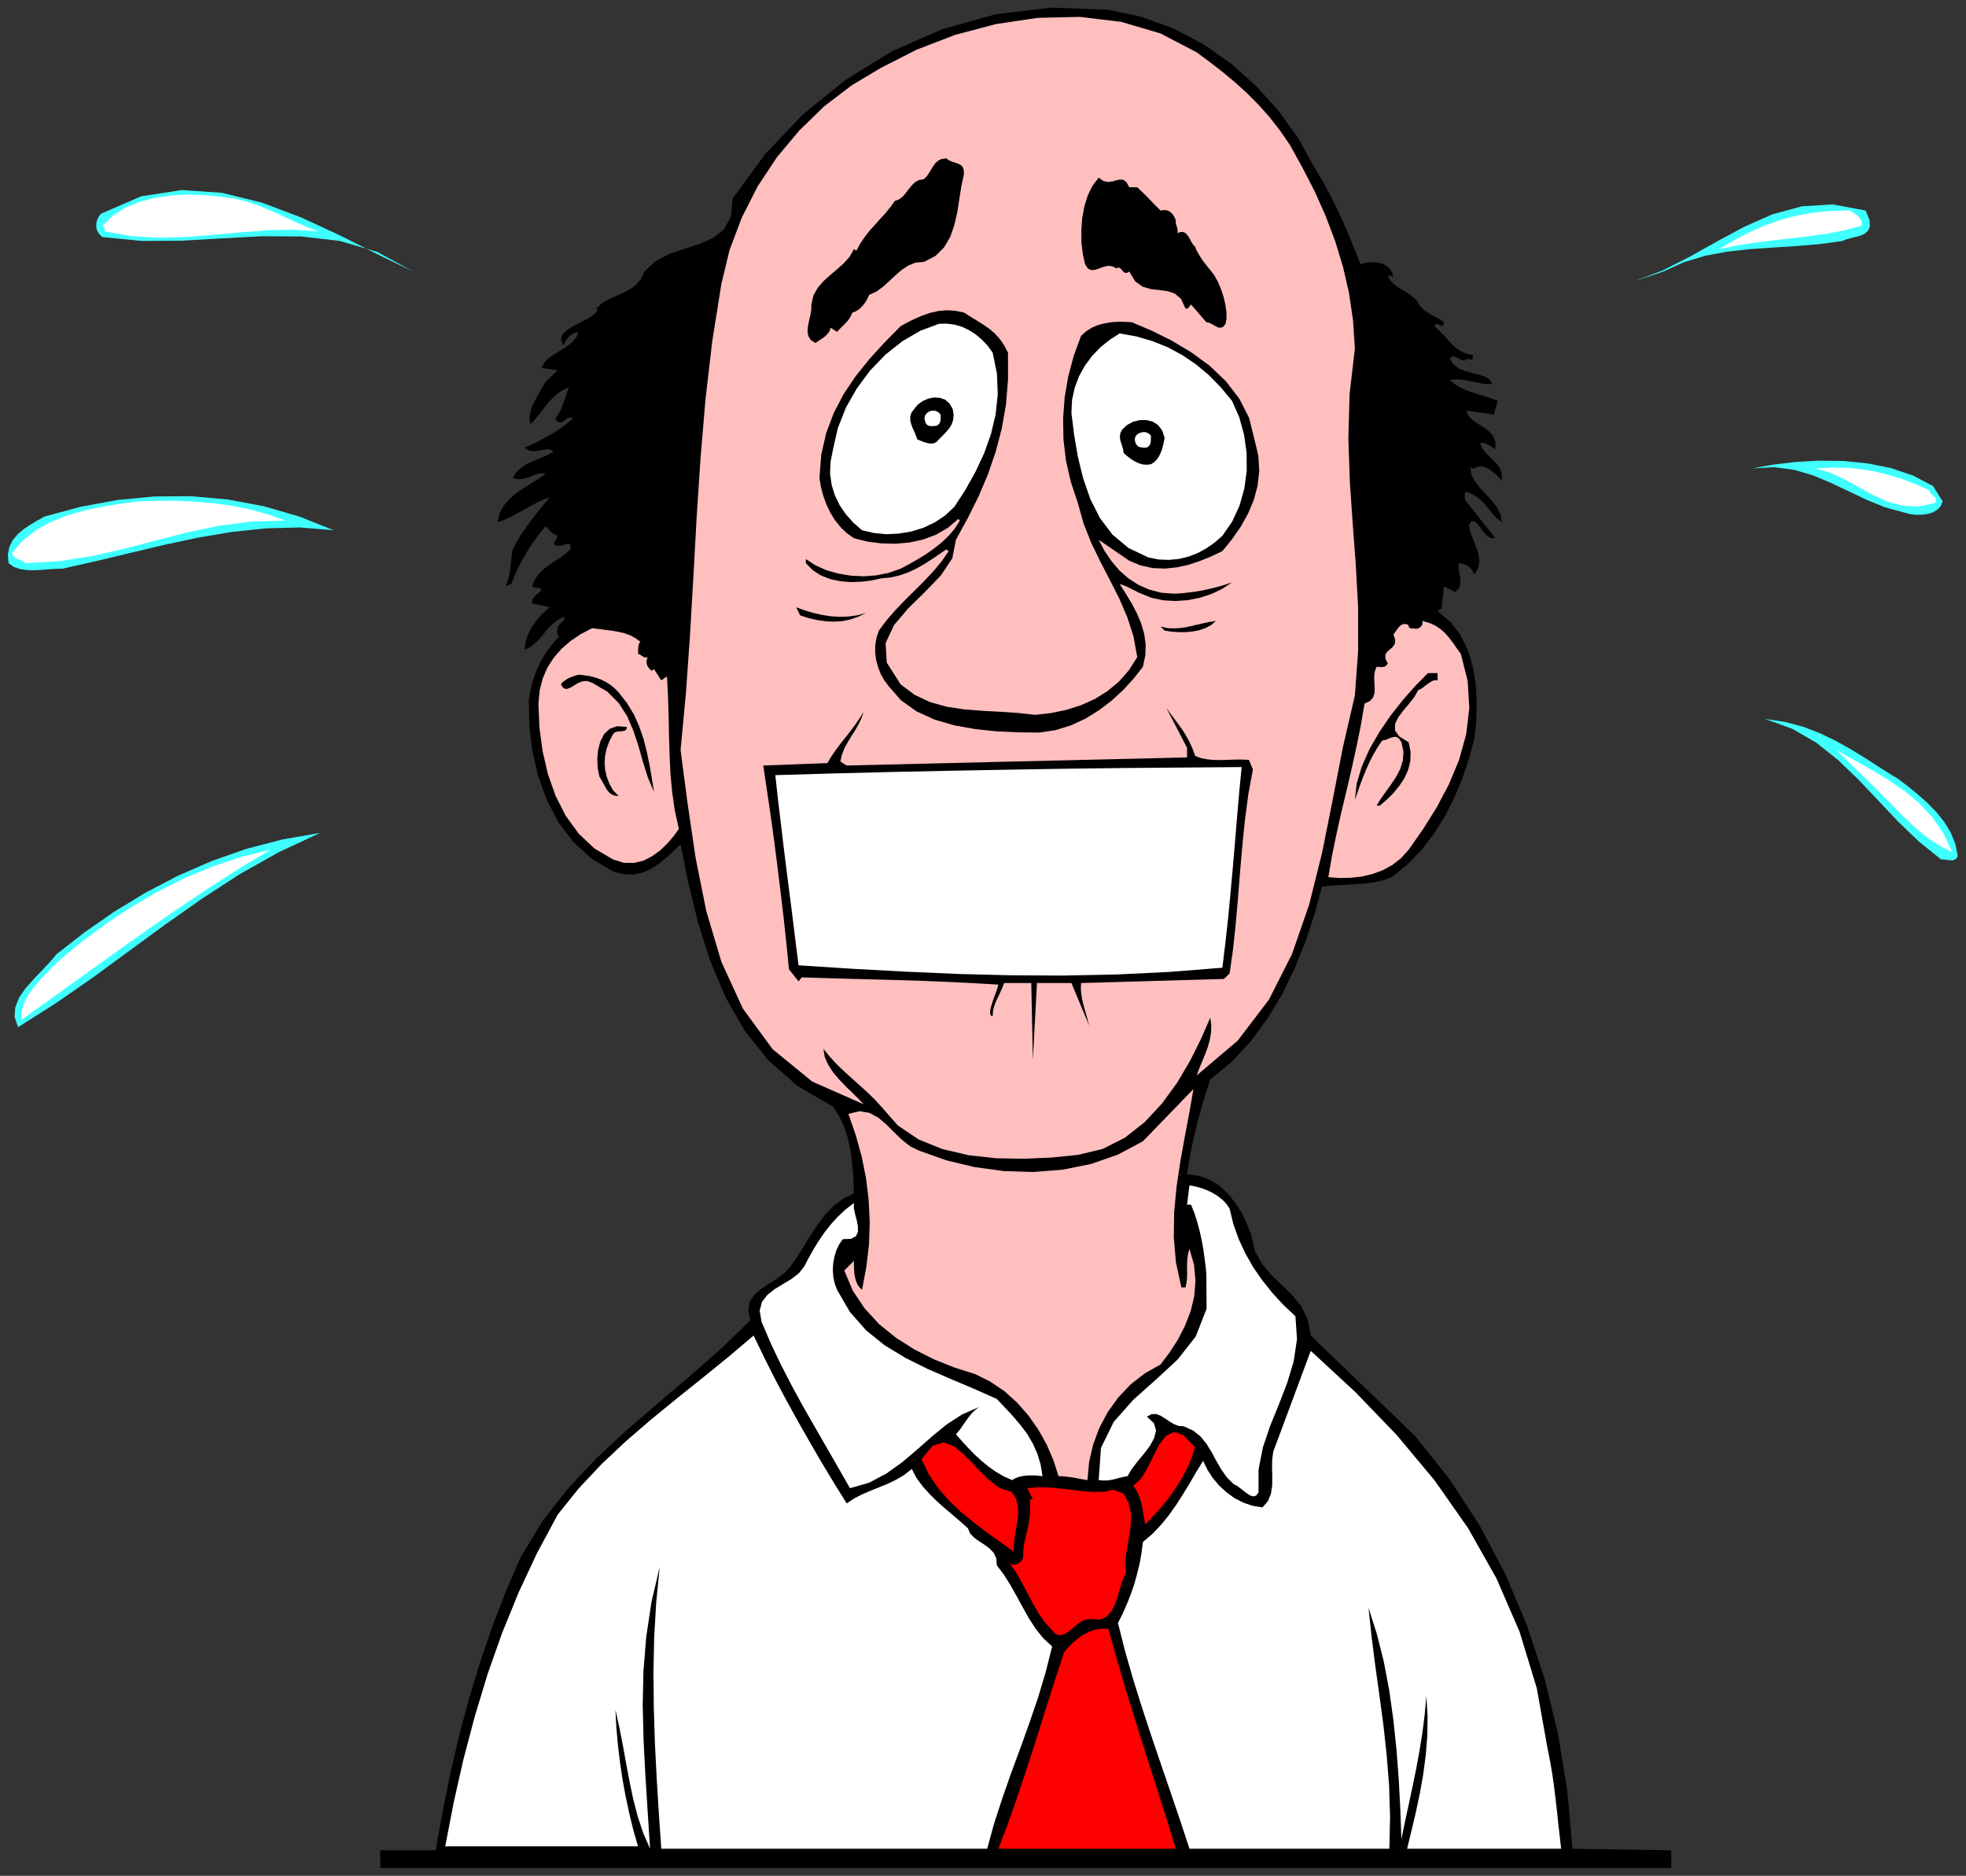
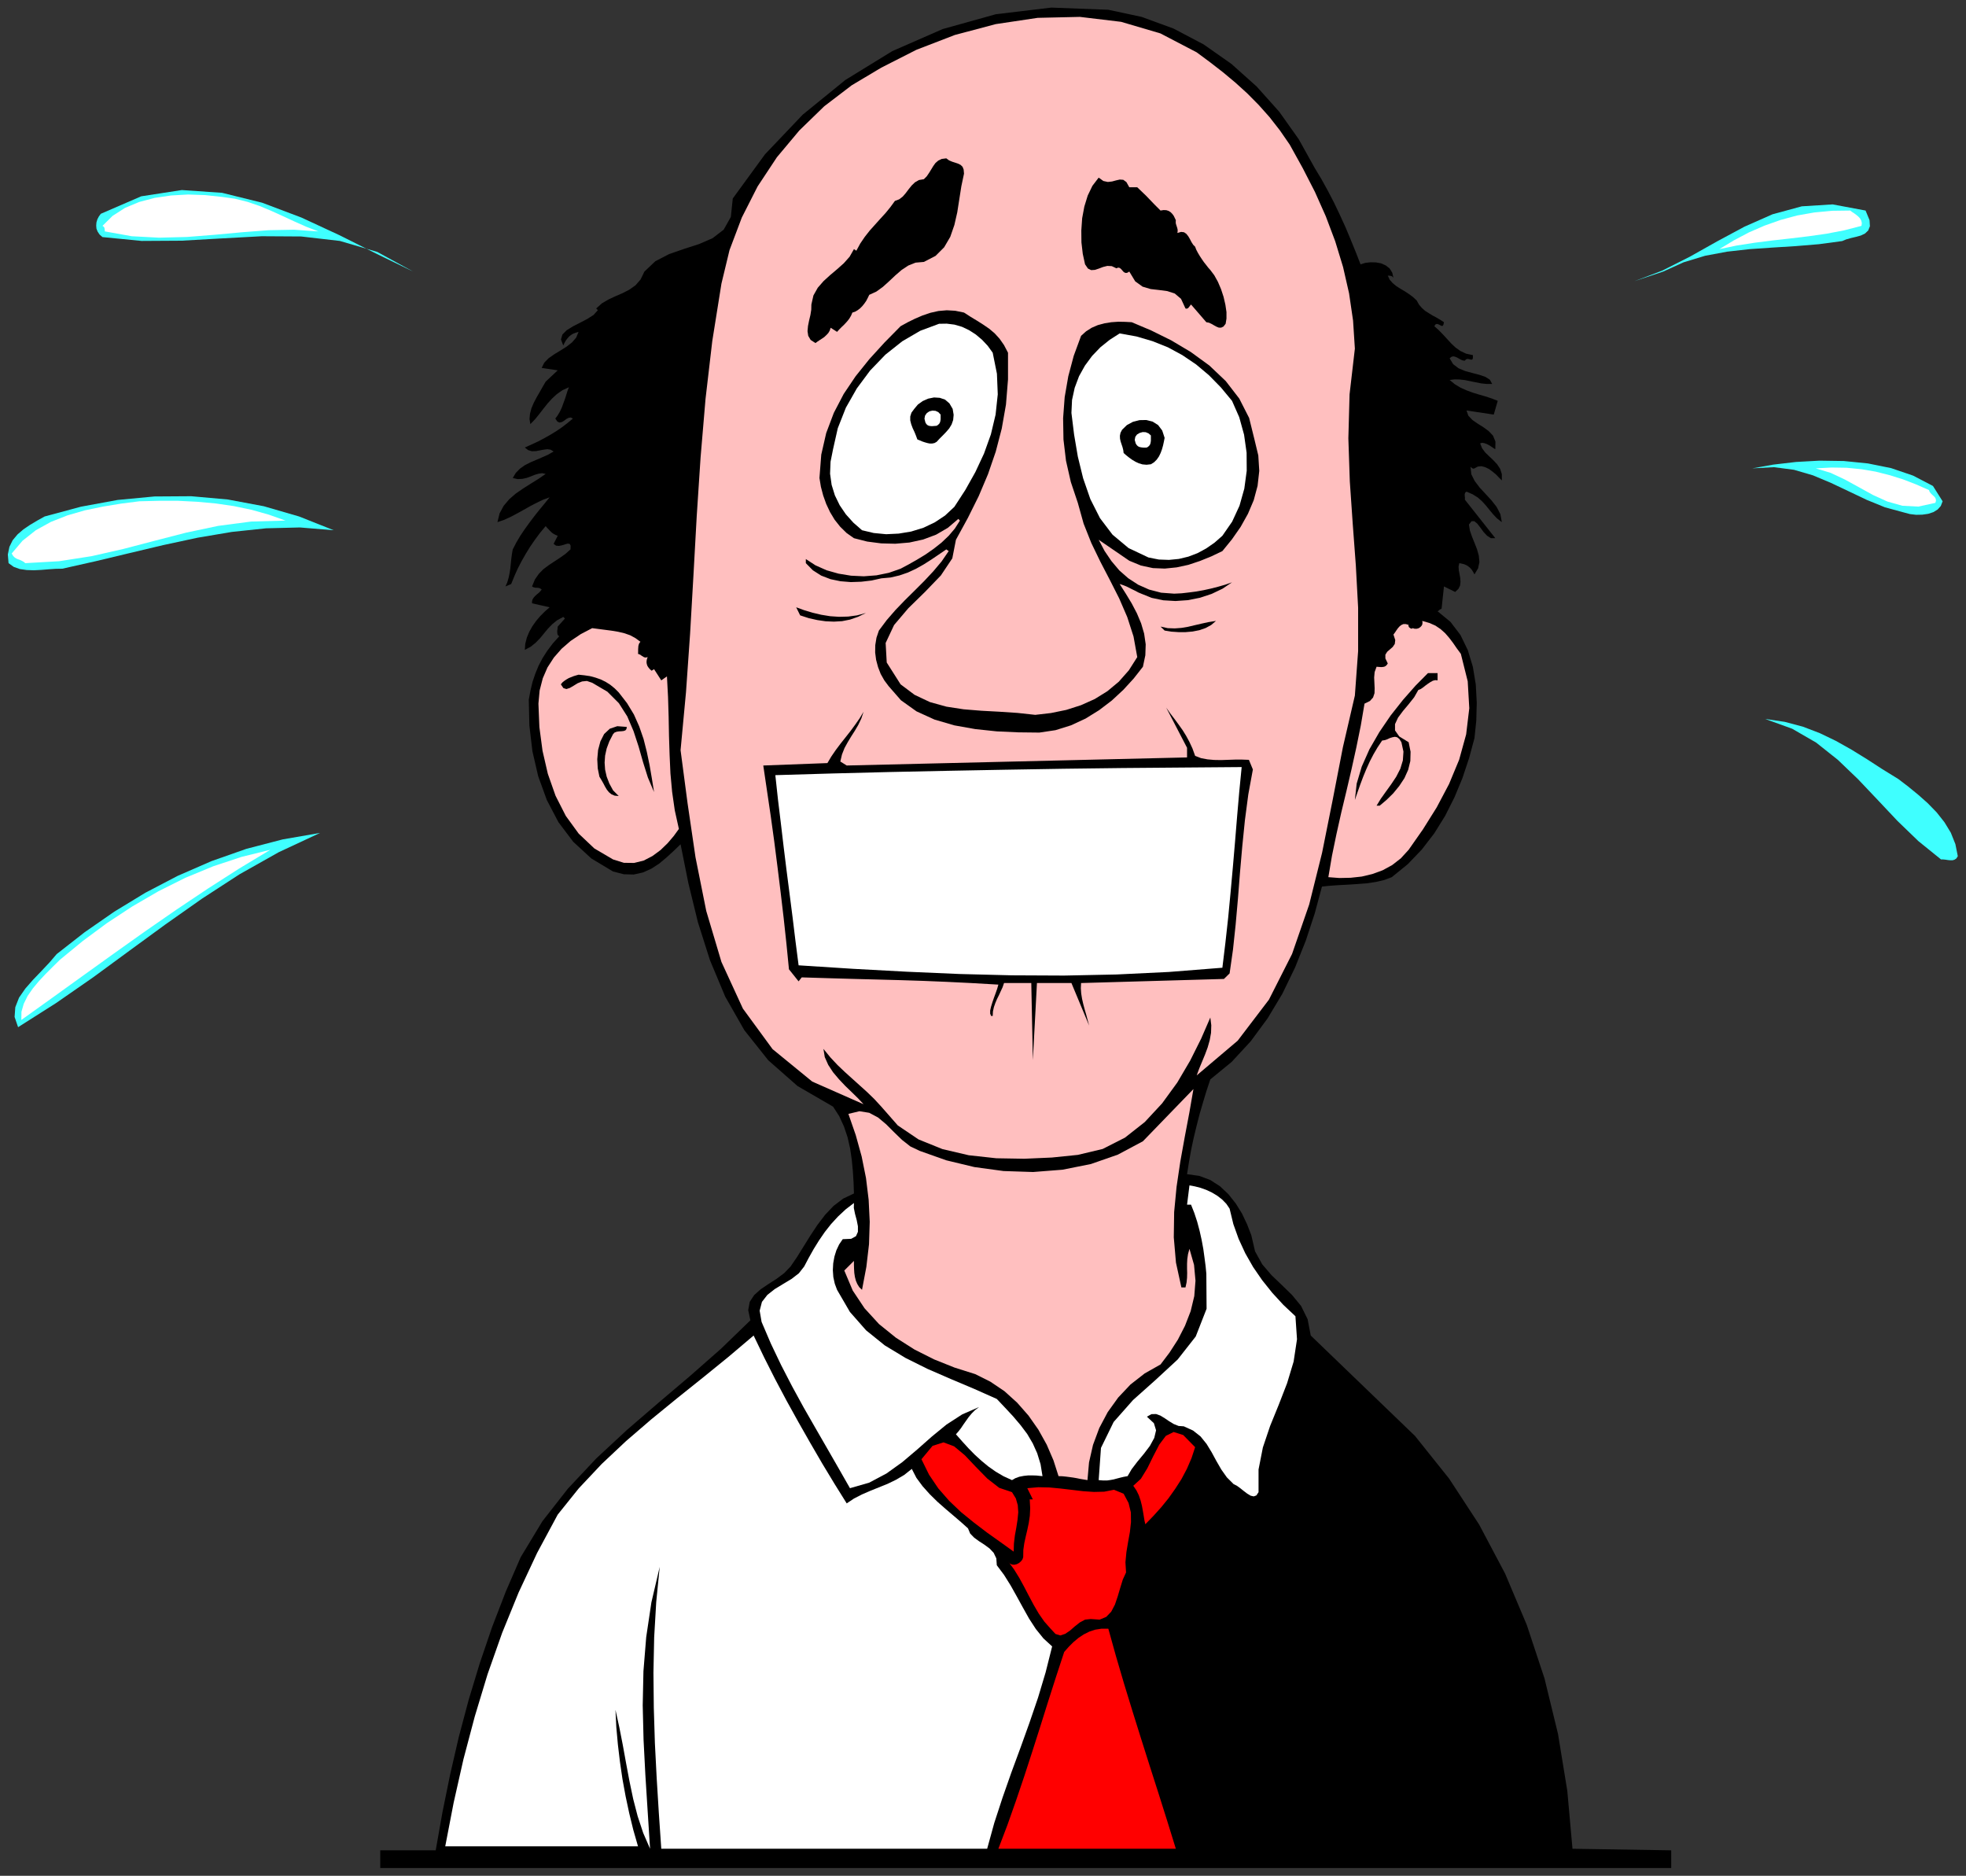
<svg xmlns="http://www.w3.org/2000/svg" xmlns:ns1="http://sodipodi.sourceforge.net/DTD/sodipodi-0.dtd" xmlns:ns2="http://www.inkscape.org/namespaces/inkscape" version="1.0" width="1369.568mm" height="1306.407mm" id="svg91" ns1:docname="GC000640.WMF">
  <rect width="100%" height="100%" fill="#333333" stroke="none" />
  <ns1:namedview pagecolor="#ffffff" bordercolor="#666666" borderopacity="1" objecttolerance="10" gridtolerance="10" guidetolerance="10" ns2:pageopacity="0" ns2:pageshadow="2" ns2:window-width="640" ns2:window-height="480" id="namedview93" />
  <defs id="defs3">
    <pattern id="WMFhbasepattern" patternUnits="userSpaceOnUse" width="6" height="6" x="0" y="0" />
  </defs>
  <path style="fill:none;stroke:none;" d="  M 0,4936.96   L 5175.68,4936.96   L 5175.68,0   L 0,0   z " id="path5" />
  <path style="fill:#000000;fill-rule:evenodd;fill-opacity:1;stroke:none;" d="  M 3461.563,442.177   L 3479.339,471.698   L 3496.163,502.171   L 3512.669,533.914   L 3527.906,565.974   L 3542.825,598.669   L 3556.475,631.365   L 3569.807,664.06   L 3582.186,695.803   L 3582.186,695.803   L 3594.566,691.993   L 3608.533,690.406   L 3622.817,690.724   L 3636.467,693.263   L 3648.529,698.659   L 3658.687,706.595   L 3665.67,717.705   L 3668.845,731.672   L 3668.845,731.672   L 3667.575,729.767   L 3665.988,728.18   L 3664.083,726.91   L 3661.861,726.276   L 3659.639,725.958   L 3657.417,725.641   L 3655.512,725.641   L 3653.925,725.323   L 3653.925,725.323   L 3659.004,736.433   L 3666.94,745.321   L 3676.145,752.94   L 3686.938,759.923   L 3698.365,766.589   L 3709.475,773.89   L 3720.268,781.826   L 3730.108,791.031   L 3730.108,791.031   L 3736.139,801.823   L 3743.758,810.711   L 3752.328,818.33   L 3761.851,824.361   L 3771.691,830.392   L 3781.849,835.788   L 3792.007,841.819   L 3801.847,848.168   L 3801.847,848.168   L 3800.26,855.151   L 3798.038,858.008   L 3794.864,857.691   L 3791.372,855.786   L 3787.563,853.882   L 3783.436,852.612   L 3779.627,853.882   L 3776.453,858.643   L 3776.453,858.643   L 3788.198,869.118   L 3799.308,880.546   L 3810.1,892.291   L 3820.893,904.035   L 3832.32,914.828   L 3845.335,924.033   L 3860.254,931.017   L 3878.03,934.826   L 3878.03,934.826   L 3878.03,942.444   L 3876.76,945.936   L 3874.221,946.888   L 3871.364,946.253   L 3867.555,945.301   L 3863.746,944.666   L 3859.937,945.936   L 3856.762,949.428   L 3856.762,949.428   L 3851.366,948.793   L 3845.97,946.571   L 3840.891,943.714   L 3835.812,940.857   L 3831.051,938.952   L 3826.289,938   L 3821.528,939.27   L 3816.766,943.079   L 3816.766,943.079   L 3825.972,958.633   L 3840.256,969.426   L 3857.715,976.726   L 3876.443,981.805   L 3894.854,986.567   L 3910.725,991.963   L 3922.788,999.581   L 3928.819,1010.691   L 3928.819,1010.691   L 3913.9,1010.691   L 3899.298,1009.104   L 3885.014,1006.247   L 3871.047,1003.39   L 3857.08,1000.534   L 3843.43,998.946   L 3830.098,998.629   L 3816.766,1000.216   L 3816.766,1000.216   L 3830.733,1011.644   L 3845.653,1020.532   L 3861.206,1027.515   L 3877.713,1033.546   L 3894.219,1038.625   L 3910.725,1043.386   L 3927.232,1048.783   L 3943.421,1055.131   L 3943.421,1055.131   L 3932.945,1091.318   L 3861.206,1080.525   L 3861.206,1080.525   L 3865.968,1094.175   L 3876.443,1105.285   L 3890.093,1114.808   L 3905.329,1124.331   L 3919.613,1134.806   L 3931.041,1146.868   L 3937.389,1162.422   L 3937.072,1182.102   L 3937.072,1182.102   L 3935.802,1181.785   L 3932.311,1179.563   L 3927.549,1176.389   L 3921.835,1172.58   L 3915.169,1169.088   L 3908.503,1166.548   L 3902.155,1165.596   L 3897.076,1167.183   L 3897.076,1167.183   L 3902.155,1179.88   L 3910.408,1190.99   L 3920.883,1201.148   L 3931.676,1211.306   L 3941.833,1222.098   L 3949.769,1234.161   L 3954.213,1248.128   L 3954.213,1264.634   L 3954.213,1264.634   L 3946.912,1257.333   L 3938.977,1249.08   L 3929.771,1241.461   L 3920.248,1234.478   L 3910.408,1229.717   L 3900.568,1227.177   L 3891.045,1228.13   L 3882.157,1232.891   L 3882.157,1232.891   L 3880.57,1233.526   L 3878.983,1233.526   L 3877.395,1233.208   L 3876.126,1232.256   L 3874.856,1231.621   L 3873.586,1230.351   L 3872.316,1229.399   L 3871.682,1228.447   L 3871.682,1228.447   L 3873.904,1248.445   L 3882.792,1266.221   L 3895.806,1283.362   L 3911.36,1300.186   L 3926.914,1317.009   L 3940.564,1334.468   L 3950.404,1353.514   L 3954.213,1374.464   L 3954.213,1374.464   L 3941.516,1364.624   L 3931.041,1353.514   L 3921.518,1342.086   L 3912.312,1330.659   L 3902.155,1319.549   L 3891.045,1309.708   L 3877.395,1301.138   L 3861.206,1294.155   L 3861.206,1294.155   L 3858.35,1296.059   L 3857.08,1298.599   L 3856.445,1301.138   L 3856.445,1303.995   L 3856.762,1307.169   L 3857.08,1310.026   L 3857.08,1312.883   L 3856.762,1315.105   L 3856.762,1315.105   L 3937.072,1416.682   L 3937.072,1416.682   L 3925.645,1416.682   L 3915.487,1410.333   L 3905.964,1400.176   L 3897.393,1388.431   L 3889.458,1378.273   L 3881.839,1371.925   L 3874.539,1371.925   L 3867.555,1380.812   L 3867.555,1380.812   L 3870.095,1396.366   L 3875.491,1412.238   L 3882.157,1428.744   L 3888.823,1445.568   L 3893.584,1462.709   L 3895.171,1479.533   L 3891.68,1496.039   L 3882.157,1511.91   L 3882.157,1511.91   L 3878.665,1505.562   L 3874.856,1499.531   L 3870.729,1494.769   L 3865.968,1490.96   L 3860.889,1487.786   L 3855.175,1485.246   L 3848.827,1483.659   L 3842.161,1482.389   L 3842.161,1482.389   L 3840.256,1491.595   L 3840.891,1501.118   L 3842.796,1511.275   L 3844.7,1521.433   L 3845.335,1531.273   L 3844.383,1541.114   L 3839.939,1550.002   L 3831.368,1558.255   L 3831.368,1558.255   L 3801.847,1543.653   L 3795.499,1602.695   L 3795.499,1602.695   L 3793.912,1603.012   L 3792.642,1603.647   L 3791.372,1604.282   L 3790.102,1605.234   L 3788.833,1606.504   L 3787.563,1607.456   L 3786.293,1608.408   L 3785.023,1609.043   L 3785.023,1609.043   L 3818.988,1636.977   L 3845.335,1671.577   L 3864.698,1711.573   L 3878.03,1755.695   L 3885.648,1802.04   L 3888.188,1849.971   L 3886.918,1897.268   L 3882.157,1942.978   L 3882.157,1942.978   L 3867.872,1995.988   L 3850.414,2048.364   L 3829.464,2098.835   L 3805.021,2147.401   L 3776.453,2193.428   L 3743.44,2236.281   L 3706.301,2275.008   L 3664.401,2308.972   L 3664.401,2308.972   L 3644.085,2316.591   L 3621.865,2321.669   L 3598.375,2325.161   L 3573.933,2327.066   L 3549.491,2328.653   L 3525.049,2329.923   L 3501.877,2331.51   L 3480.609,2333.732   L 3480.609,2333.732   L 3461.563,2404.518   L 3438.074,2475.94   L 3409.822,2546.726   L 3376.492,2615.608   L 3337.449,2680.681   L 3293.008,2740.992   L 3242.855,2795.272   L 3186.67,2841.299   L 3186.67,2841.299   L 3176.512,2871.773   L 3167.307,2902.246   L 3158.419,2932.719   L 3150.483,2963.827   L 3142.865,2995.252   L 3136.199,3026.677   L 3130.485,3058.738   L 3125.406,3090.798   L 3125.406,3090.798   L 3157.466,3095.242   L 3186.352,3106.034   L 3212.064,3122.541   L 3234.284,3143.491   L 3253.647,3167.933   L 3270.154,3194.597   L 3283.486,3222.848   L 3294.596,3251.416   L 3294.596,3251.416   L 3304.436,3293.952   L 3323.482,3328.234   L 3347.924,3356.803   L 3375.223,3382.832   L 3401.887,3408.861   L 3425.694,3437.747   L 3442.835,3472.664   L 3451.088,3515.517   L 3451.088,3515.517   L 3725.664,3779.934   L 3725.664,3779.934   L 3815.497,3892.304   L 3894.537,4013.244   L 3962.784,4142.12   L 4019.921,4277.344   L 4066.583,4418.282   L 4102.135,4564.299   L 4126.577,4714.125   L 4140.227,4866.491   L 4140.227,4866.491   L 4400.201,4870.618   L 4400.201,4917.279   L 1001.171,4917.279   L 1001.171,4870.618   L 1147.188,4870.618   L 1147.188,4870.618   L 1164.965,4770.31   L 1185.28,4670.638   L 1208.135,4571.6   L 1234.164,4473.832   L 1263.368,4377.652   L 1295.745,4282.741   L 1331.615,4189.734   L 1370.976,4098.95   L 1370.976,4098.95   L 1428.113,4004.356   L 1495.408,3918.333   L 1570.004,3838.976   L 1650.313,3764.38   L 1733.162,3692.959   L 1816.646,3622.173   L 1898.226,3550.434   L 1975.678,3475.521   L 1975.678,3475.521   L 1969.964,3448.539   L 1974.091,3426.637   L 1985.836,3408.861   L 2002.977,3393.624   L 2023.293,3379.975   L 2044.56,3366.325   L 2064.558,3351.406   L 2081.382,3333.948   L 2081.382,3333.948   L 2098.523,3308.871   L 2115.664,3281.255   L 2133.44,3252.686   L 2152.169,3224.435   L 2172.484,3197.771   L 2194.704,3174.282   L 2219.781,3155.236   L 2248.35,3141.586   L 2248.35,3141.586   L 2247.397,3112.7   L 2245.493,3082.862   L 2242.636,3052.706   L 2238.192,3022.551   L 2231.526,2993.347   L 2222.003,2965.096   L 2209.623,2938.115   L 2193.434,2913.038   L 2193.434,2913.038   L 2099.793,2858.758   L 2022.658,2790.828   L 1959.807,2711.789   L 1909.335,2623.226   L 1869.339,2527.68   L 1837.597,2427.691   L 1812.52,2325.161   L 1791.887,2222.314   L 1791.887,2222.314   L 1773.476,2240.09   L 1754.748,2257.232   L 1735.384,2273.42   L 1714.752,2286.752   L 1692.849,2296.593   L 1668.724,2301.989   L 1642.695,2301.354   L 1614.127,2294.053   L 1614.127,2294.053   L 1556.989,2259.771   L 1509.375,2215.966   L 1470.331,2164.225   L 1439.858,2106.136   L 1417.003,2043.285   L 1401.766,1977.26   L 1393.831,1909.648   L 1392.244,1841.718   L 1392.244,1841.718   L 1396.688,1817.911   L 1402.084,1795.056   L 1409.385,1773.471   L 1417.955,1752.521   L 1428.43,1732.523   L 1440.81,1713.16   L 1455.412,1693.797   L 1472.553,1674.751   L 1472.553,1674.751   L 1469.696,1672.846   L 1468.109,1670.307   L 1467.474,1667.133   L 1467.157,1663.641   L 1467.157,1660.149   L 1467.792,1656.34   L 1468.109,1652.848   L 1468.427,1649.357   L 1468.427,1649.357   L 1487.472,1628.089   L 1483.028,1623.962   L 1483.028,1623.962   L 1467.157,1632.533   L 1454.142,1643.008   L 1442.715,1654.753   L 1432.24,1667.45   L 1421.764,1680.147   L 1410.337,1691.892   L 1397.322,1702.367   L 1381.768,1710.62   L 1381.768,1710.62   L 1383.038,1694.431   L 1387.165,1678.243   L 1393.513,1663.006   L 1401.766,1648.404   L 1411.607,1634.438   L 1422.717,1621.423   L 1434.462,1609.678   L 1447.159,1598.568   L 1447.159,1598.568   L 1400.814,1588.093   L 1400.814,1588.093   L 1400.814,1582.379   L 1402.401,1577.301   L 1405.576,1572.539   L 1409.385,1568.412   L 1413.511,1564.603   L 1418.273,1560.794   L 1422.399,1556.668   L 1426.208,1551.906   L 1426.208,1551.906   L 1423.352,1549.684   L 1420.495,1548.097   L 1417.321,1547.462   L 1414.146,1547.145   L 1410.655,1547.145   L 1407.163,1546.51   L 1403.988,1545.558   L 1400.814,1543.653   L 1400.814,1543.653   L 1408.432,1525.242   L 1418.59,1510.641   L 1430.652,1498.261   L 1444.302,1488.103   L 1458.586,1478.58   L 1473.188,1469.057   L 1488.107,1458.582   L 1502.074,1446.203   L 1502.074,1446.203   L 1502.391,1436.362   L 1499.852,1431.601   L 1494.456,1430.966   L 1487.79,1432.871   L 1479.854,1435.41   L 1471.601,1436.997   L 1463.983,1436.362   L 1457.634,1431.601   L 1457.634,1431.601   L 1468.427,1410.333   L 1468.427,1410.333   L 1462.713,1408.111   L 1457.951,1405.572   L 1454.142,1403.032   L 1450.968,1400.176   L 1447.794,1397.001   L 1444.619,1393.51   L 1440.81,1389.7   L 1436.684,1384.939   L 1436.684,1384.939   L 1421.764,1402.715   L 1408.432,1420.808   L 1395.735,1439.219   L 1383.991,1458.265   L 1373.198,1477.311   L 1363.04,1496.991   L 1354.152,1516.989   L 1345.899,1537.304   L 1345.899,1537.304   L 1330.98,1543.653   L 1330.98,1543.653   L 1335.741,1532.543   L 1339.233,1520.481   L 1341.772,1508.419   L 1343.677,1496.039   L 1344.947,1483.342   L 1346.216,1470.962   L 1347.804,1458.582   L 1350.026,1446.203   L 1350.026,1446.203   L 1359.231,1428.427   L 1369.706,1410.651   L 1381.451,1393.192   L 1393.831,1376.051   L 1406.528,1359.227   L 1419.86,1342.404   L 1433.509,1325.897   L 1447.159,1309.074   L 1447.159,1309.074   L 1430.652,1315.105   L 1413.829,1323.041   L 1396.688,1331.928   L 1379.229,1341.769   L 1361.453,1351.609   L 1343.994,1360.814   L 1326.536,1368.75   L 1309.712,1374.464   L 1309.712,1374.464   L 1315.426,1351.292   L 1326.218,1331.294   L 1340.82,1314.152   L 1357.961,1299.233   L 1377.324,1285.901   L 1397.322,1273.204   L 1417.321,1260.825   L 1436.684,1247.493   L 1436.684,1247.493   L 1427.478,1245.588   L 1418.273,1246.858   L 1408.432,1249.715   L 1397.957,1253.841   L 1386.847,1257.968   L 1375.42,1260.507   L 1363.04,1261.142   L 1350.026,1258.285   L 1350.026,1258.285   L 1357.961,1244.953   L 1368.754,1233.843   L 1381.768,1224.638   L 1396.688,1217.02   L 1412.242,1210.353   L 1427.796,1203.688   L 1443.35,1196.704   L 1457.634,1188.451   L 1457.634,1188.451   L 1449.698,1183.69   L 1441.128,1182.42   L 1431.287,1183.69   L 1421.13,1185.594   L 1410.972,1187.499   L 1400.497,1187.816   L 1390.657,1184.959   L 1381.768,1177.976   L 1381.768,1177.976   L 1399.544,1170.04   L 1416.686,1162.104   L 1432.874,1153.534   L 1448.746,1144.646   L 1464.3,1135.123   L 1479.219,1124.965   L 1493.821,1113.855   L 1508.423,1101.793   L 1508.423,1101.793   L 1502.709,1098.936   L 1496.995,1099.889   L 1490.964,1103.063   L 1485.25,1107.507   L 1479.219,1110.998   L 1473.188,1112.268   L 1467.474,1109.729   L 1462.078,1101.793   L 1462.078,1101.793   L 1468.427,1093.223   L 1474.458,1083.065   L 1479.537,1071.955   L 1483.663,1060.527   L 1487.79,1049.418   L 1491.282,1038.307   L 1494.456,1028.15   L 1497.947,1019.262   L 1497.947,1019.262   L 1480.806,1027.197   L 1466.205,1037.355   L 1453.19,1049.418   L 1441.445,1062.432   L 1430.335,1076.399   L 1419.543,1090.366   L 1408.432,1104.015   L 1396.37,1116.395   L 1396.37,1116.395   L 1394.148,1103.063   L 1395.418,1089.096   L 1399.227,1074.812   L 1405.258,1060.527   L 1412.559,1046.561   L 1420.812,1032.276   L 1428.748,1018.309   L 1436.684,1004.66   L 1436.684,1004.66   L 1468.427,974.822   L 1426.208,968.473   L 1426.208,968.473   L 1432.874,954.824   L 1444.302,943.079   L 1459.221,932.604   L 1475.41,922.764   L 1491.599,912.606   L 1505.883,901.496   L 1516.993,888.799   L 1523.342,873.562   L 1523.342,873.562   L 1515.724,875.784   L 1509.057,878.324   L 1503.344,881.815   L 1498.265,885.942   L 1493.821,891.021   L 1489.694,896.417   L 1486.203,902.766   L 1483.028,909.432   L 1483.028,909.432   L 1476.997,893.56   L 1480.806,880.546   L 1492.234,869.118   L 1508.74,858.961   L 1527.468,849.438   L 1546.197,839.597   L 1562.703,829.122   L 1574.13,816.425   L 1574.13,816.425   L 1569.687,811.981   L 1569.687,811.981   L 1584.923,798.332   L 1602.382,788.174   L 1620.793,779.604   L 1639.203,771.668   L 1656.979,762.462   L 1673.168,751.035   L 1686.5,735.798   L 1696.658,714.848   L 1696.658,714.848   L 1725.544,687.549   L 1761.731,668.821   L 1801.092,655.172   L 1840.453,642.475   L 1876.323,626.921   L 1905.526,604.383   L 1924.255,571.053   L 1929.333,522.487   L 1929.333,522.487   L 2014.087,406.308   L 2113.442,301.874   L 2225.812,210.455   L 2349.292,134.59   L 2481.977,76.5   L 2621.964,37.457   L 2767.981,19.998   L 2918.125,25.712   L 2918.125,25.712   L 3005.735,44.44   L 3089.854,75.23   L 3168.894,116.814   L 3242.22,168.237   L 3308.88,227.913   L 3368.239,294.256   L 3419.345,366.312   L 3461.563,442.177   L 3461.563,442.177   L 3461.563,442.177   L 3461.563,442.177   L 3461.563,442.177  z " id="path7" />
  <path style="fill:#ffbfbf;fill-rule:evenodd;fill-opacity:1;stroke:none;" d="  M 3395.856,380.914   L 3430.138,442.812   L 3462.198,505.346   L 3490.767,569.466   L 3515.526,635.174   L 3536.159,702.786   L 3552.031,772.303   L 3562.506,843.724   L 3567.267,917.685   L 3567.267,917.685   L 3553.3,1037.99   L 3550.126,1153.851   L 3553.935,1266.856   L 3561.553,1377.638   L 3569.807,1488.421   L 3575.838,1599.838   L 3575.838,1713.795   L 3567.267,1830.926   L 3567.267,1830.926   L 3535.842,1966.467   L 3508.86,2105.501   L 3480.927,2244.852   L 3446.962,2381.028   L 3401.887,2511.174   L 3340.94,2631.479   L 3258.726,2739.405   L 3150.8,2830.824   L 3150.8,2830.824   L 3157.466,2812.731   L 3165.085,2794.32   L 3172.703,2775.909   L 3179.686,2757.181   L 3185.083,2738.135   L 3188.574,2718.772   L 3189.209,2698.774   L 3186.67,2678.459   L 3186.67,2678.459   L 3162.545,2734.009   L 3133.659,2791.781   L 3099.694,2849.552   L 3059.698,2904.468   L 3013.988,2953.669   L 2961.93,2994.617   L 2903.206,3024.455   L 2837.815,3040.009   L 2837.815,3040.009   L 2769.251,3046.993   L 2696.877,3050.167   L 2623.233,3048.897   L 2550.542,3040.962   L 2481.343,3024.773   L 2418.492,2999.379   L 2363.894,2962.557   L 2320.406,2913.038   L 2320.406,2913.038   L 2301.678,2892.723   L 2282.632,2874.312   L 2263.269,2856.853   L 2243.906,2839.395   L 2224.543,2821.936   L 2205.179,2803.525   L 2186.451,2783.527   L 2168.04,2760.99   L 2168.04,2760.99   L 2171.532,2782.575   L 2180.737,2803.208   L 2193.434,2822.571   L 2208.988,2840.982   L 2225.812,2858.758   L 2243.271,2875.582   L 2259.46,2891.453   L 2273.744,2906.69   L 2273.744,2906.69   L 2138.519,2847.013   L 2034.085,2761.625   L 1955.998,2654.969   L 1899.495,2532.124   L 1859.499,2397.852   L 1831.248,2256.914   L 1810.298,2114.389   L 1791.887,1974.72   L 1791.887,1974.72   L 1806.171,1822.038   L 1816.964,1668.085   L 1825.852,1513.497   L 1834.422,1358.592   L 1844.58,1204.005   L 1857.595,1050.052   L 1875.371,897.687   L 1899.495,746.591   L 1899.495,746.591   L 1920.763,658.346   L 1953.141,572.64   L 1994.724,490.744   L 2045.513,413.926   L 2104.554,343.457   L 2170.262,279.654   L 2242.636,224.422   L 2320.406,178.077   L 2320.406,178.077   L 2412.778,131.098   L 2514.038,92.054   L 2621.646,63.486   L 2732.111,46.979   L 2843.212,44.44   L 2951.772,57.454   L 3055.254,87.928   L 3150.8,137.764   L 3150.8,137.764   L 3186.352,164.11   L 3220.317,190.457   L 3253.012,217.756   L 3284.12,246.007   L 3313.959,276.162   L 3342.528,308.223   L 3369.826,343.14   L 3395.856,380.914   L 3395.856,380.914   L 3395.856,380.914   L 3395.856,380.914   L 3395.856,380.914  z " id="path9" />
  <path style="fill:#000000;fill-rule:evenodd;fill-opacity:1;stroke:none;" d="  M 2538.162,457.097   L 2531.179,490.109   L 2525.783,524.391   L 2520.386,558.991   L 2512.768,592.321   L 2501.976,623.429   L 2485.787,651.045   L 2463.249,673.583   L 2432.459,689.454   L 2432.459,689.454   L 2410.556,691.359   L 2391.51,698.977   L 2373.734,710.722   L 2357.228,725.006   L 2341.039,740.242   L 2324.533,755.162   L 2307.392,767.541   L 2288.663,776.112   L 2288.663,776.112   L 2284.854,784.048   L 2280.727,791.983   L 2275.649,799.284   L 2270.252,805.95   L 2264.221,811.981   L 2257.872,816.743   L 2251.206,820.552   L 2244.223,822.774   L 2244.223,822.774   L 2240.731,831.027   L 2236.605,838.01   L 2232.161,844.041   L 2227.082,849.755   L 2221.686,855.469   L 2215.972,860.865   L 2209.941,866.896   L 2203.91,873.562   L 2203.91,873.562   L 2187.086,862.77   L 2187.086,862.77   L 2184.546,870.388   L 2180.737,876.737   L 2175.658,882.133   L 2170.262,887.212   L 2164.231,891.338   L 2157.882,895.465   L 2152.169,899.274   L 2147.09,903.083   L 2147.09,903.083   L 2134.393,894.83   L 2128.044,884.037   L 2126.14,871.658   L 2127.409,858.008   L 2130.266,843.724   L 2133.758,829.122   L 2135.98,815.155   L 2136.297,801.506   L 2136.297,801.506   L 2141.693,777.699   L 2153.121,757.384   L 2168.358,739.925   L 2185.816,724.054   L 2204.227,708.5   L 2221.686,692.946   L 2236.922,675.805   L 2248.35,655.807   L 2248.35,655.807   L 2254.698,659.933   L 2254.698,659.933   L 2264.856,641.205   L 2276.918,623.429   L 2289.933,606.923   L 2303.9,591.369   L 2317.549,576.132   L 2331.516,560.896   L 2344.213,545.342   L 2356.276,528.835   L 2356.276,528.835   L 2367.386,524.709   L 2376.908,517.408   L 2384.844,508.202   L 2392.462,498.045   L 2400.398,488.204   L 2408.969,479.951   L 2419.444,473.92   L 2432.459,471.698   L 2432.459,471.698   L 2440.077,464.08   L 2446.108,455.192   L 2451.822,445.987   L 2457.218,437.099   L 2462.932,429.163   L 2470.233,422.814   L 2479.438,418.37   L 2491.5,416.783   L 2491.5,416.783   L 2498.801,422.179   L 2507.054,425.671   L 2514.99,428.211   L 2522.608,430.75   L 2528.957,433.924   L 2534.353,439.003   L 2537.21,446.304   L 2538.162,457.097   L 2538.162,457.097   L 2538.162,457.097   L 2538.162,457.097   L 2538.162,457.097  z " id="path11" />
  <path style="fill:#000000;fill-rule:evenodd;fill-opacity:1;stroke:none;" d="  M 2973.358,492.966   L 2994.308,492.966   L 2994.308,492.966   L 3001.926,500.267   L 3009.862,507.885   L 3017.48,515.186   L 3024.781,522.804   L 3032.399,530.74   L 3040.018,538.676   L 3047.636,546.294   L 3055.572,554.23   L 3055.572,554.23   L 3063.507,552.96   L 3070.808,553.277   L 3076.839,555.182   L 3081.918,558.356   L 3086.362,562.8   L 3090.171,567.879   L 3093.028,573.593   L 3095.885,579.624   L 3095.885,579.624   L 3095.568,584.385   L 3095.885,588.512   L 3097.155,592.638   L 3098.425,596.447   L 3099.694,600.574   L 3100.647,604.701   L 3100.647,608.827   L 3100.012,613.271   L 3100.012,613.271   L 3109.852,610.414   L 3117.47,611.367   L 3123.501,615.493   L 3128.58,621.842   L 3133.024,629.46   L 3137.151,637.396   L 3141.595,644.379   L 3146.674,649.458   L 3146.674,649.458   L 3149.531,657.076   L 3153.657,665.012   L 3158.736,673.583   L 3164.132,681.836   L 3169.846,690.089   L 3175.877,697.707   L 3181.273,704.69   L 3186.67,710.722   L 3186.67,710.722   L 3197.145,724.688   L 3206.668,741.83   L 3214.921,761.193   L 3221.587,781.508   L 3226.349,802.141   L 3229.205,821.504   L 3229.205,838.645   L 3226.983,852.295   L 3226.983,852.295   L 3221.27,859.595   L 3215.238,862.452   L 3209.207,862.452   L 3202.859,859.913   L 3196.51,856.421   L 3189.844,852.612   L 3183.178,849.438   L 3176.195,848.168   L 3176.195,848.168   L 3135.881,801.506   L 3135.881,801.506   L 3134.294,803.411   L 3132.707,805.315   L 3131.437,807.22   L 3129.85,809.124   L 3128.263,811.029   L 3126.358,811.981   L 3123.819,812.616   L 3121.28,811.981   L 3121.28,811.981   L 3109.535,786.587   L 3093.028,772.62   L 3073.348,766.272   L 3051.762,763.415   L 3029.543,760.875   L 3008.275,754.527   L 2988.912,740.56   L 2973.358,714.848   L 2973.358,714.848   L 2967.326,718.34   L 2962.882,718.34   L 2958.756,716.118   L 2955.264,712.309   L 2952.09,708.5   L 2948.281,705.325   L 2944.154,704.373   L 2939.393,706.278   L 2939.393,706.278   L 2927.33,700.564   L 2915.586,699.929   L 2904.158,702.786   L 2893.365,706.912   L 2882.89,710.404   L 2873.05,711.039   L 2864.479,706.912   L 2856.861,695.803   L 2856.861,695.803   L 2850.83,668.186   L 2847.338,638.031   L 2847.021,606.605   L 2849.243,574.545   L 2854.956,543.754   L 2863.845,514.868   L 2876.224,489.157   L 2892.731,467.572   L 2892.731,467.572   L 2905.11,476.46   L 2916.855,478.999   L 2927.965,477.729   L 2938.44,474.873   L 2948.281,472.651   L 2957.486,473.285   L 2965.739,479.317   L 2973.358,492.966   L 2973.358,492.966   L 2973.358,492.966   L 2973.358,492.966   L 2973.358,492.966  z " id="path13" />
  <path style="fill:#3fffff;fill-rule:evenodd;fill-opacity:1;stroke:none;" d="  M 1087.829,714.848   L 993.235,663.107   L 894.832,634.221   L 792.938,622.477   L 689.138,621.842   L 583.752,627.555   L 478.048,633.587   L 372.979,634.221   L 269.815,624.064   L 269.815,624.064   L 262.196,617.398   L 257.118,609.779   L 253.943,601.844   L 253.308,593.591   L 253.943,585.338   L 256.483,577.084   L 260.292,569.784   L 265.371,562.8   L 265.371,562.8   L 371.709,516.773   L 478.683,500.267   L 584.704,507.568   L 690.091,533.597   L 793.573,572.64   L 894.832,619.62   L 992.918,668.821   L 1087.829,714.848   L 1087.829,714.848   L 1087.829,714.848   L 1087.829,714.848   L 1087.829,714.848  z " id="path15" />
  <path style="fill:#ffffff;fill-rule:evenodd;fill-opacity:1;stroke:none;" d="  M 838.33,609.145   L 774.209,604.701   L 706.914,605.97   L 637.08,611.367   L 565.024,618.033   L 492.332,623.746   L 419.006,625.651   L 346.95,621.842   L 276.163,609.145   L 276.163,609.145   L 275.846,607.557   L 275.846,605.653   L 275.528,603.431   L 275.211,601.209   L 274.576,598.987   L 273.306,597.082   L 271.719,595.813   L 269.815,594.543   L 269.815,594.543   L 296.479,568.196   L 329.174,547.246   L 366.313,531.692   L 407.261,520.9   L 450.432,514.551   L 495.189,512.012   L 540.264,513.599   L 584.704,518.36   L 584.704,518.36   L 618.669,523.122   L 651.682,531.375   L 683.425,542.167   L 714.533,555.182   L 745.323,569.149   L 776.114,583.433   L 806.905,597.082   L 838.33,609.145   L 838.33,609.145   L 838.33,609.145   L 838.33,609.145   L 838.33,609.145  z " id="path17" />
  <path style="fill:#3fffff;fill-rule:evenodd;fill-opacity:1;stroke:none;" d="  M 4922.372,579.624   L 4923.324,595.495   L 4918.88,606.605   L 4910.627,614.541   L 4899.517,619.937   L 4886.82,623.429   L 4873.488,626.603   L 4861.108,630.095   L 4850.315,634.539   L 4850.315,634.539   L 4789.051,642.792   L 4727.788,647.871   L 4666.841,651.68   L 4606.53,655.807   L 4547.171,662.473   L 4489.399,673.265   L 4432.896,690.406   L 4378.933,714.848   L 4378.933,714.848   L 4303.068,740.242   L 4303.068,740.242   L 4376.711,712.309   L 4449.085,675.805   L 4520.824,635.491   L 4592.88,596.765   L 4666.841,564.07   L 4743.976,543.12   L 4825.238,538.041   L 4911.896,554.23   L 4911.896,554.23   L 4922.372,579.624   L 4922.372,579.624   L 4922.372,579.624   L 4922.372,579.624  z " id="path19" />
  <path style="fill:#ffffff;fill-rule:evenodd;fill-opacity:1;stroke:none;" d="  M 4901.104,594.543   L 4855.712,606.288   L 4809.367,615.176   L 4762.387,621.842   L 4714.773,627.555   L 4666.841,632.952   L 4619.544,638.983   L 4572.565,646.284   L 4526.855,655.807   L 4526.855,655.807   L 4565.264,632.634   L 4604.943,611.684   L 4645.891,593.908   L 4688.109,578.989   L 4731.597,567.244   L 4776.672,559.308   L 4823.016,554.864   L 4871.583,554.23   L 4871.583,554.23   L 4876.027,557.721   L 4881.423,561.213   L 4887.137,565.34   L 4892.533,569.784   L 4897.295,574.862   L 4900.469,580.576   L 4902.056,587.242   L 4901.104,594.543   L 4901.104,594.543   L 4901.104,594.543   L 4901.104,594.543   L 4901.104,594.543  z " id="path21" />
  <path style="fill:#000000;fill-rule:evenodd;fill-opacity:1;stroke:none;" d="  M 2654.024,928.477   L 2654.024,998.629   L 2648.628,1064.971   L 2637.518,1128.14   L 2621.646,1189.086   L 2601.331,1248.128   L 2576.889,1305.899   L 2548.32,1363.354   L 2516.895,1420.808   L 2516.895,1420.808   L 2507.372,1469.692   L 2477.216,1514.767   L 2435.633,1557.937   L 2391.51,1601.108   L 2354.053,1645.23   L 2331.834,1692.527   L 2334.69,1743.95   L 2371.195,1801.405   L 2371.195,1801.405   L 2408.017,1829.021   L 2448.33,1848.067   L 2491.818,1860.129   L 2537.21,1867.112   L 2584.19,1870.921   L 2631.486,1873.461   L 2679.101,1876.635   L 2725.763,1881.714   L 2725.763,1881.714   L 2767.029,1876.953   L 2807.342,1868.699   L 2846.068,1856.32   L 2882.255,1840.131   L 2915.586,1819.498   L 2945.741,1794.421   L 2972.088,1764.583   L 2994.308,1729.666   L 2994.308,1729.666   L 2984.468,1675.386   L 2967.961,1624.28   L 2946.693,1575.079   L 2922.251,1526.829   L 2897.175,1478.58   L 2873.367,1429.379   L 2853.052,1378.273   L 2837.815,1323.675   L 2837.815,1323.675   L 2819.405,1268.76   L 2806.707,1212.893   L 2800.041,1157.026   L 2799.089,1100.841   L 2803.216,1045.291   L 2812.738,990.376   L 2827.023,936.73   L 2846.386,884.037   L 2846.386,884.037   L 2859.401,872.293   L 2874.32,862.77   L 2890.509,855.786   L 2908.285,851.025   L 2926.061,848.168   L 2944.472,846.898   L 2962.247,847.216   L 2979.706,848.168   L 2979.706,848.168   L 3030.812,869.753   L 3083.505,895.782   L 3135.246,926.573   L 3184.13,962.125   L 3227.301,1003.073   L 3262.853,1049.1   L 3288.882,1100.206   L 3302.849,1156.708   L 3302.849,1156.708   L 3313.007,1198.926   L 3315.546,1239.557   L 3311.102,1278.918   L 3300.944,1316.692   L 3285.708,1352.561   L 3266.345,1387.161   L 3243.49,1419.856   L 3218.413,1450.647   L 3218.413,1450.647   L 3189.209,1464.613   L 3159.371,1476.676   L 3128.898,1486.833   L 3098.107,1493.499   L 3066.682,1496.674   L 3035.574,1495.404   L 3004.148,1488.738   L 2973.358,1476.041   L 2973.358,1476.041   L 2892.731,1420.808   L 2892.731,1420.808   L 2908.285,1450.329   L 2926.378,1476.993   L 2947.011,1501.435   L 2970.501,1522.068   L 2996.847,1539.209   L 3025.416,1551.906   L 3057.159,1560.159   L 3091.441,1562.699   L 3091.441,1562.699   L 3111.122,1561.746   L 3130.485,1559.524   L 3149.848,1556.985   L 3169.211,1553.493   L 3187.939,1549.367   L 3206.668,1544.605   L 3225.396,1539.209   L 3243.807,1532.861   L 3243.807,1532.861   L 3218.73,1549.684   L 3190.162,1563.334   L 3159.371,1573.491   L 3127.311,1579.84   L 3094.933,1582.062   L 3062.872,1580.157   L 3032.399,1573.809   L 3004.783,1562.699   L 3004.783,1562.699   L 2997.165,1559.524   L 2989.546,1555.398   L 2981.611,1551.589   L 2973.992,1547.78   L 2966.374,1543.97   L 2959.391,1541.114   L 2953.042,1538.892   L 2947.963,1537.304   L 2947.963,1537.304   L 2964.152,1562.699   L 2979.706,1588.41   L 2993.356,1614.44   L 3004.466,1640.786   L 3012.401,1667.767   L 3016.528,1696.019   L 3015.576,1724.905   L 3009.227,1755.06   L 3009.227,1755.06   L 2985.102,1785.851   L 2957.803,1815.689   L 2927.33,1843.94   L 2894,1869.334   L 2858.131,1891.554   L 2819.722,1909.33   L 2779.091,1922.027   L 2736.555,1928.376   L 2736.555,1928.376   L 2681.005,1927.741   L 2624.503,1925.202   L 2567.683,1919.171   L 2512.451,1909.33   L 2460.392,1894.094   L 2413.095,1872.509   L 2372.147,1843.305   L 2339.452,1805.849   L 2339.452,1805.849   L 2328.342,1790.93   L 2318.819,1774.106   L 2311.836,1756.013   L 2306.757,1736.967   L 2304.217,1717.604   L 2304.535,1697.923   L 2307.709,1678.56   L 2314.057,1659.832   L 2314.057,1659.832   L 2334.69,1632.216   L 2357.863,1605.552   L 2382.622,1579.84   L 2408.334,1554.446   L 2433.411,1529.369   L 2457.218,1503.975   L 2479.121,1477.946   L 2497.849,1450.647   L 2497.849,1450.647   L 2491.5,1446.203   L 2491.5,1446.203   L 2471.502,1459.852   L 2451.822,1473.184   L 2431.824,1485.881   L 2411.508,1497.309   L 2390.24,1507.149   L 2368.02,1514.767   L 2344.848,1520.163   L 2320.406,1522.385   L 2320.406,1522.385   L 2294.694,1528.099   L 2267.713,1531.273   L 2240.097,1532.226   L 2212.798,1530.004   L 2186.768,1524.607   L 2162.009,1515.085   L 2140.106,1501.118   L 2121.695,1482.389   L 2121.695,1482.389   L 2121.695,1471.597   L 2121.695,1471.597   L 2147.09,1488.103   L 2176.293,1501.118   L 2207.719,1510.006   L 2240.731,1515.402   L 2274.379,1516.989   L 2307.709,1514.45   L 2340.404,1507.784   L 2371.195,1496.991   L 2371.195,1496.991   L 2391.51,1486.199   L 2413.413,1473.819   L 2435.95,1460.169   L 2457.853,1444.933   L 2478.803,1428.427   L 2497.849,1410.333   L 2514.038,1391.288   L 2527.37,1370.337   L 2527.37,1370.337   L 2523.243,1365.893   L 2523.243,1365.893   L 2495.627,1389.383   L 2464.519,1407.476   L 2430.554,1420.174   L 2394.367,1428.109   L 2357.228,1431.284   L 2320.089,1430.331   L 2283.267,1425.57   L 2248.35,1416.682   L 2248.35,1416.682   L 2228.986,1403.032   L 2212.163,1386.526   L 2197.561,1368.115   L 2185.499,1348.117   L 2175.341,1326.532   L 2167.405,1304.312   L 2161.374,1281.457   L 2157.565,1258.285   L 2157.565,1258.285   L 2162.326,1196.704   L 2175.341,1139.884   L 2195.339,1086.874   L 2221.368,1037.038   L 2252.794,990.376   L 2288.981,945.301   L 2328.659,901.813   L 2371.195,858.643   L 2371.195,858.643   L 2389.606,848.485   L 2408.969,838.963   L 2428.967,830.392   L 2449.6,823.409   L 2470.867,818.647   L 2492.77,816.743   L 2514.99,818.012   L 2538.162,822.774   L 2538.162,822.774   L 2555.938,834.201   L 2572.762,844.359   L 2589.268,854.834   L 2604.505,865.309   L 2618.789,877.371   L 2631.804,891.656   L 2643.549,908.479   L 2654.024,928.477   L 2654.024,928.477   L 2654.024,928.477   L 2654.024,928.477   L 2654.024,928.477  z " id="path23" />
  <path style="fill:#ffffff;fill-rule:evenodd;fill-opacity:1;stroke:none;" d="  M 2613.711,928.477   L 2624.82,983.71   L 2627.043,1037.99   L 2621.329,1091.318   L 2608.949,1143.376   L 2590.856,1193.847   L 2568.001,1242.731   L 2541.654,1289.711   L 2512.768,1334.15   L 2512.768,1334.15   L 2488.326,1357.005   L 2461.027,1375.099   L 2430.871,1389.383   L 2398.811,1399.223   L 2366.116,1404.62   L 2333.103,1406.207   L 2300.408,1403.032   L 2269.617,1395.732   L 2269.617,1395.732   L 2246.762,1375.734   L 2227.082,1353.831   L 2210.893,1330.024   L 2198.196,1303.995   L 2189.625,1276.379   L 2185.499,1246.858   L 2186.768,1215.432   L 2193.434,1182.102   L 2193.434,1182.102   L 2205.814,1127.187   L 2227.082,1073.225   L 2255.968,1022.436   L 2290.885,975.457   L 2331.199,933.556   L 2375.639,898.322   L 2422.936,870.705   L 2472.455,852.295   L 2472.455,852.295   L 2492.77,851.977   L 2513.086,854.517   L 2532.766,860.23   L 2551.494,869.118   L 2569.27,880.546   L 2585.777,894.513   L 2600.696,910.384   L 2613.711,928.477   L 2613.711,928.477   L 2613.711,928.477   L 2613.711,928.477   L 2613.711,928.477  z " id="path25" />
  <path style="fill:#ffffff;fill-rule:evenodd;fill-opacity:1;stroke:none;" d="  M 3243.807,1055.131   L 3262.853,1098.301   L 3275.55,1144.329   L 3282.216,1191.625   L 3282.533,1239.239   L 3276.185,1286.219   L 3263.488,1331.294   L 3244.124,1373.194   L 3218.413,1410.333   L 3218.413,1410.333   L 3197.78,1428.427   L 3175.877,1443.663   L 3153.022,1456.043   L 3128.898,1465.248   L 3103.821,1471.28   L 3077.792,1473.819   L 3051.128,1472.867   L 3023.829,1467.47   L 3023.829,1467.47   L 2971.453,1442.711   L 2929.235,1407.476   L 2896.222,1363.989   L 2870.828,1313.835   L 2851.782,1258.92   L 2837.815,1201.783   L 2827.975,1143.694   L 2820.992,1086.874   L 2820.992,1086.874   L 2822.579,1052.909   L 2829.562,1020.849   L 2840.99,990.376   L 2856.544,962.442   L 2875.272,937.048   L 2897.175,914.193   L 2921.617,894.513   L 2947.963,877.689   L 2947.963,877.689   L 2992.086,885.625   L 3034.304,898.004   L 3074.935,914.193   L 3113.026,934.826   L 3149.213,959.268   L 3183.178,987.836   L 3214.604,1019.897   L 3243.807,1055.131   L 3243.807,1055.131   L 3243.807,1055.131   L 3243.807,1055.131   L 3243.807,1055.131  z " id="path27" />
  <path style="fill:#000000;fill-rule:evenodd;fill-opacity:1;stroke:none;" d="  M 2508.324,1076.399   L 2510.863,1091.953   L 2509.594,1105.602   L 2505.467,1117.347   L 2499.119,1127.822   L 2490.865,1137.345   L 2482.295,1146.233   L 2473.724,1154.804   L 2466.106,1163.057   L 2466.106,1163.057   L 2460.392,1166.231   L 2454.361,1167.501   L 2448.012,1167.501   L 2441.664,1166.231   L 2434.998,1164.326   L 2428.332,1162.104   L 2421.666,1159.248   L 2415.317,1156.708   L 2415.317,1156.708   L 2411.826,1147.185   L 2407.699,1137.028   L 2402.938,1126.87   L 2399.128,1116.712   L 2396.589,1106.554   L 2396.589,1096.397   L 2399.763,1086.239   L 2407.064,1076.399   L 2407.064,1076.399   L 2416.587,1064.971   L 2429.284,1055.766   L 2443.568,1049.418   L 2459.122,1046.243   L 2474.359,1047.196   L 2488.326,1051.957   L 2499.753,1061.797   L 2508.324,1076.399   L 2508.324,1076.399   L 2508.324,1076.399   L 2508.324,1076.399   L 2508.324,1076.399  z " id="path29" />
  <path style="fill:#ffffff;fill-rule:evenodd;fill-opacity:1;stroke:none;" d="  M 2476.581,1091.318   L 2476.581,1095.445   L 2476.581,1099.571   L 2476.581,1103.698   L 2475.946,1107.824   L 2474.994,1111.633   L 2473.089,1115.125   L 2469.915,1118.299   L 2466.106,1120.839   L 2466.106,1120.839   L 2461.979,1121.156   L 2457.853,1121.474   L 2453.726,1121.791   L 2449.6,1121.474   L 2445.791,1120.839   L 2442.299,1119.252   L 2439.124,1116.395   L 2436.585,1112.268   L 2436.585,1112.268   L 2434.046,1102.111   L 2435.633,1093.857   L 2440.394,1087.191   L 2447.06,1082.747   L 2454.996,1080.843   L 2463.249,1081.478   L 2470.55,1084.969   L 2476.581,1091.318   L 2476.581,1091.318   L 2476.581,1091.318   L 2476.581,1091.318   L 2476.581,1091.318  z " id="path31" />
  <path style="fill:#000000;fill-rule:evenodd;fill-opacity:1;stroke:none;" d="  M 3066.364,1152.582   L 3064.46,1162.422   L 3062.238,1172.58   L 3059.381,1182.737   L 3055.889,1192.26   L 3051.445,1201.466   L 3045.731,1209.719   L 3038.748,1216.702   L 3030.177,1222.098   L 3030.177,1222.098   L 3018.75,1223.368   L 3007.957,1222.416   L 2998.434,1219.559   L 2989.546,1215.432   L 2980.976,1210.353   L 2973.04,1204.64   L 2965.422,1198.609   L 2958.438,1192.578   L 2958.438,1192.578   L 2957.486,1184.959   L 2955.581,1177.341   L 2953.042,1169.723   L 2950.503,1162.104   L 2948.916,1154.804   L 2948.598,1147.185   L 2950.185,1139.25   L 2954.312,1131.314   L 2954.312,1131.314   L 2967.009,1118.934   L 2982.88,1110.364   L 3000.339,1105.92   L 3018.115,1105.602   L 3034.621,1109.729   L 3049.223,1118.934   L 3060.016,1133.218   L 3066.364,1152.582   L 3066.364,1152.582   L 3066.364,1152.582   L 3066.364,1152.582   L 3066.364,1152.582  z " id="path33" />
  <path style="fill:#ffffff;fill-rule:evenodd;fill-opacity:1;stroke:none;" d="  M 3030.177,1146.233   L 3030.177,1150.995   L 3030.177,1155.756   L 3030.177,1160.2   L 3029.543,1164.644   L 3028.59,1168.77   L 3026.686,1172.262   L 3023.511,1175.436   L 3019.702,1177.976   L 3019.702,1177.976   L 3015.576,1178.293   L 3011.449,1178.293   L 3007.322,1177.976   L 3003.196,1177.341   L 2999.387,1176.389   L 2995.895,1174.484   L 2992.721,1171.31   L 2990.181,1167.183   L 2990.181,1167.183   L 2987.642,1157.978   L 2989.229,1149.725   L 2993.673,1143.694   L 3000.656,1139.567   L 3008.592,1137.345   L 3016.528,1137.662   L 3024.146,1140.837   L 3030.177,1146.233   L 3030.177,1146.233   L 3030.177,1146.233   L 3030.177,1146.233   L 3030.177,1146.233  z " id="path35" />
  <path style="fill:#3fffff;fill-rule:evenodd;fill-opacity:1;stroke:none;" d="  M 5114.734,1319.549   L 5109.972,1331.928   L 5101.719,1341.134   L 5090.292,1348.117   L 5076.642,1352.561   L 5061.088,1354.783   L 5044.899,1355.101   L 5028.71,1353.196   L 5013.156,1349.07   L 5013.156,1349.07   L 4963.003,1335.42   L 4914.753,1315.74   L 4868.091,1293.52   L 4821.112,1271.3   L 4773.497,1251.302   L 4723.661,1236.7   L 4670.65,1229.717   L 4613.831,1232.891   L 4613.831,1232.891   L 4668.746,1223.051   L 4728.422,1216.067   L 4790.956,1212.575   L 4854.442,1213.528   L 4917.928,1219.876   L 4979.191,1232.256   L 5036.963,1251.937   L 5089.339,1279.235   L 5089.339,1279.235   L 5114.734,1319.549   L 5114.734,1319.549   L 5114.734,1319.549   L 5114.734,1319.549  z " id="path37" />
  <path style="fill:#ffffff;fill-rule:evenodd;fill-opacity:1;stroke:none;" d="  M 5078.864,1290.028   L 5080.451,1294.472   L 5083.308,1298.281   L 5087.117,1302.09   L 5090.926,1305.582   L 5094.418,1309.074   L 5096.64,1313.2   L 5097.275,1317.962   L 5095.688,1323.675   L 5095.688,1323.675   L 5050.613,1333.516   L 5008.712,1331.294   L 4969.351,1320.184   L 4931.577,1303.043   L 4894.755,1282.727   L 4857.616,1262.412   L 4819.842,1244.636   L 4780.798,1232.891   L 4780.798,1232.891   L 4822.064,1230.669   L 4862.06,1231.304   L 4900.787,1235.113   L 4938.243,1241.461   L 4974.747,1250.667   L 5010.3,1261.777   L 5044.899,1275.109   L 5078.864,1290.028   L 5078.864,1290.028   L 5078.864,1290.028   L 5078.864,1290.028   L 5078.864,1290.028  z " id="path39" />
  <path style="fill:#3fffff;fill-rule:evenodd;fill-opacity:1;stroke:none;" d="  M 878.644,1395.732   L 789.763,1388.431   L 700.566,1390.653   L 610.416,1400.176   L 520.266,1415.412   L 430.116,1434.775   L 340.601,1456.043   L 251.721,1477.311   L 164.111,1496.991   L 164.111,1496.991   L 146.335,1497.309   L 127.924,1498.578   L 108.561,1500.165   L 89.198,1501.118   L 70.152,1500.483   L 52.376,1497.943   L 36.187,1492.23   L 22.537,1482.389   L 22.537,1482.389   L 20.633,1459.535   L 24.759,1439.537   L 33.33,1422.078   L 46.027,1406.842   L 61.581,1393.51   L 79.357,1381.447   L 98.086,1370.337   L 117.449,1359.545   L 117.449,1359.545   L 212.995,1333.833   L 309.493,1316.057   L 406.627,1306.852   L 503.442,1306.217   L 599.623,1314.787   L 694.535,1332.563   L 787.541,1359.545   L 878.644,1395.732   L 878.644,1395.732   L 878.644,1395.732   L 878.644,1395.732   L 878.644,1395.732  z " id="path41" />
  <path style="fill:#ffffff;fill-rule:evenodd;fill-opacity:1;stroke:none;" d="  M 751.672,1370.337   L 661.205,1372.877   L 574.229,1384.304   L 490.11,1402.08   L 407.579,1423.348   L 325.047,1444.933   L 241.246,1463.979   L 155.54,1477.311   L 66.66,1482.389   L 66.66,1482.389   L 61.899,1478.58   L 57.137,1476.041   L 52.376,1473.819   L 47.614,1472.232   L 43.17,1470.327   L 38.726,1467.47   L 34.6,1463.344   L 30.791,1456.995   L 30.791,1456.995   L 59.359,1423.348   L 94.276,1395.732   L 133.955,1373.829   L 177.443,1356.688   L 223.47,1343.356   L 271.084,1333.516   L 319.334,1325.58   L 366.948,1319.549   L 366.948,1319.549   L 418.054,1318.279   L 468.843,1318.279   L 518.996,1320.819   L 567.88,1325.263   L 615.812,1332.246   L 662.792,1342.086   L 707.867,1354.783   L 751.672,1370.337   L 751.672,1370.337   L 751.672,1370.337   L 751.672,1370.337   L 751.672,1370.337  z " id="path43" />
  <path style="fill:#ffffff;fill-rule:evenodd;fill-opacity:1;stroke:none;" d="  M 1468.427,1359.545   L 1447.159,1380.812   L 1468.427,1359.545   L 1468.427,1359.545   L 1468.427,1359.545   L 1468.427,1359.545  z " id="path45" />
  <path style="fill:#000000;fill-rule:evenodd;fill-opacity:1;stroke:none;" d="  M 2280.093,1613.487   L 2259.142,1623.645   L 2238.192,1630.946   L 2217.242,1635.072   L 2195.657,1636.342   L 2173.754,1635.39   L 2151.851,1632.216   L 2129.314,1627.137   L 2106.776,1619.836   L 2106.776,1619.836   L 2096.301,1598.568   L 2096.301,1598.568   L 2117.251,1606.186   L 2139.472,1612.852   L 2162.326,1618.249   L 2185.816,1622.058   L 2209.306,1623.645   L 2233.113,1623.01   L 2256.603,1619.836   L 2280.093,1613.487   L 2280.093,1613.487   L 2280.093,1613.487   L 2280.093,1613.487   L 2280.093,1613.487  z " id="path47" />
  <path style="fill:#000000;fill-rule:evenodd;fill-opacity:1;stroke:none;" d="  M 3201.589,1634.438   L 3188.892,1645.23   L 3174.29,1653.166   L 3157.784,1658.88   L 3140.008,1662.371   L 3121.597,1663.958   L 3102.869,1663.958   L 3084.14,1662.689   L 3066.364,1659.832   L 3066.364,1659.832   L 3055.572,1649.357   L 3055.572,1649.357   L 3074.617,1653.483   L 3093.028,1654.118   L 3110.487,1652.848   L 3127.628,1649.992   L 3145.087,1645.865   L 3162.863,1641.738   L 3181.591,1637.612   L 3201.589,1634.438   L 3201.589,1634.438   L 3201.589,1634.438   L 3201.589,1634.438   L 3201.589,1634.438  z " id="path49" />
  <path style="fill:#ffbfbf;fill-rule:evenodd;fill-opacity:1;stroke:none;" d="  M 3846.287,1721.095   L 3864.381,1793.469   L 3868.507,1864.255   L 3860.254,1933.137   L 3841.843,1999.797   L 3815.179,2063.918   L 3782.802,2125.182   L 3746.615,2182.953   L 3708.84,2236.916   L 3708.84,2236.916   L 3688.208,2259.454   L 3665.353,2277.229   L 3640.276,2290.879   L 3613.294,2300.719   L 3585.361,2307.385   L 3556.157,2310.559   L 3526.636,2311.194   L 3497.433,2308.972   L 3497.433,2308.972   L 3506.956,2252.788   L 3518.701,2195.968   L 3531.398,2139.148   L 3545.047,2082.329   L 3558.379,2025.192   L 3571.076,1967.737   L 3582.821,1909.965   L 3592.662,1852.193   L 3592.662,1852.193   L 3606.946,1845.21   L 3615.199,1836.004   L 3619.008,1824.577   L 3619.326,1811.562   L 3618.691,1797.913   L 3618.056,1783.311   L 3619.326,1769.027   L 3624.404,1755.06   L 3624.404,1755.06   L 3628.214,1755.378   L 3632.34,1755.695   L 3636.467,1756.013   L 3640.593,1755.695   L 3644.403,1755.06   L 3647.894,1753.473   L 3651.068,1750.616   L 3653.925,1746.49   L 3653.925,1746.49   L 3647.577,1733.158   L 3647.577,1723.317   L 3652.338,1715.699   L 3659.639,1709.351   L 3666.94,1703.002   L 3672.336,1695.066   L 3673.606,1684.909   L 3668.845,1670.307   L 3668.845,1670.307   L 3672.654,1665.228   L 3676.463,1659.514   L 3680.272,1654.118   L 3684.716,1649.039   L 3689.477,1645.23   L 3695.191,1642.691   L 3701.222,1642.691   L 3708.84,1644.913   L 3708.84,1644.913   L 3708.206,1646.817   L 3708.84,1648.722   L 3709.793,1650.944   L 3711.697,1652.531   L 3713.602,1653.801   L 3715.507,1654.753   L 3717.411,1654.753   L 3719.316,1653.483   L 3719.316,1653.483   L 3724.712,1655.07   L 3730.108,1655.07   L 3734.87,1653.801   L 3738.996,1651.261   L 3742.488,1647.77   L 3744.71,1643.96   L 3745.345,1639.199   L 3744.71,1634.438   L 3744.71,1634.438   L 3763.438,1639.834   L 3779.31,1646.817   L 3792.959,1656.023   L 3805.021,1666.815   L 3815.497,1678.878   L 3825.654,1692.209   L 3835.495,1706.494   L 3846.287,1721.095   L 3846.287,1721.095   L 3846.287,1721.095   L 3846.287,1721.095   L 3846.287,1721.095  z " id="path51" />
  <path style="fill:#ffbfbf;fill-rule:evenodd;fill-opacity:1;stroke:none;" d="  M 1686.183,1689.353   L 1683.326,1692.844   L 1681.739,1696.653   L 1680.787,1700.463   L 1680.469,1704.589   L 1680.152,1708.716   L 1680.152,1713.16   L 1680.152,1717.286   L 1679.834,1721.095   L 1679.834,1721.095   L 1683.326,1722.365   L 1686.5,1723.952   L 1689.357,1726.174   L 1692.214,1727.761   L 1695.071,1729.666   L 1697.928,1730.618   L 1701.419,1730.618   L 1705.229,1729.666   L 1705.229,1729.666   L 1703.324,1735.062   L 1702.372,1740.141   L 1702.372,1744.902   L 1703.324,1749.347   L 1704.911,1753.473   L 1707.768,1757.6   L 1711.26,1761.726   L 1715.704,1765.535   L 1715.704,1765.535   L 1722.052,1761.409   L 1741.098,1790.93   L 1756.017,1780.455   L 1756.017,1780.455   L 1758.874,1834.417   L 1760.461,1886.476   L 1761.414,1937.264   L 1763.001,1986.783   L 1765.223,2035.984   L 1769.667,2084.551   L 1776.65,2133.117   L 1787.443,2182.001   L 1787.443,2182.001   L 1774.111,2200.412   L 1757.922,2219.458   L 1739.194,2237.551   L 1718.243,2253.105   L 1695.071,2265.167   L 1669.677,2271.516   L 1642.695,2271.198   L 1614.127,2262.31   L 1614.127,2262.31   L 1564.925,2233.425   L 1523.659,2194.381   L 1489.694,2147.719   L 1462.713,2094.708   L 1442.397,2036.936   L 1428.43,1976.308   L 1420.177,1914.092   L 1417.638,1852.193   L 1417.638,1852.193   L 1420.812,1817.594   L 1429.065,1785.533   L 1441.445,1756.965   L 1458.269,1730.936   L 1478.584,1707.763   L 1502.391,1687.131   L 1529.373,1669.037   L 1559.211,1653.483   L 1559.211,1653.483   L 1576.035,1655.705   L 1593.176,1657.927   L 1610.317,1660.149   L 1627.458,1663.006   L 1643.647,1666.815   L 1659.201,1672.211   L 1673.168,1679.83   L 1686.183,1689.353   L 1686.183,1689.353   L 1686.183,1689.353   L 1686.183,1689.353   L 1686.183,1689.353  z " id="path53" />
  <path style="fill:#000000;fill-rule:evenodd;fill-opacity:1;stroke:none;" d="  M 3785.023,1790.93   L 3778.992,1790.295   L 3772.644,1791.882   L 3766.295,1795.374   L 3759.629,1799.818   L 3752.646,1804.897   L 3746.297,1809.975   L 3739.949,1814.102   L 3734.235,1816.324   L 3734.235,1816.324   L 3723.442,1835.37   L 3708.84,1853.78   L 3693.921,1871.556   L 3680.907,1889.015   L 3672.971,1906.156   L 3672.971,1922.662   L 3684.081,1938.534   L 3708.84,1953.77   L 3708.84,1953.77   L 3713.919,1978.847   L 3713.285,2003.289   L 3707.571,2026.461   L 3697.731,2048.364   L 3684.081,2068.997   L 3668.21,2088.36   L 3650.751,2105.501   L 3632.658,2120.738   L 3632.658,2120.738   L 3624.404,2120.738   L 3624.404,2120.738   L 3635.514,2102.644   L 3648.847,2083.916   L 3662.813,2064.553   L 3676.145,2044.555   L 3686.938,2023.604   L 3693.604,2001.702   L 3695.191,1978.53   L 3689.795,1953.77   L 3689.795,1953.77   L 3684.398,1945.2   L 3678.685,1940.756   L 3672.654,1939.486   L 3665.988,1940.756   L 3659.004,1942.978   L 3652.338,1946.152   L 3645.355,1948.374   L 3639.006,1949.326   L 3639.006,1949.326   L 3626.944,1967.42   L 3616.151,1985.831   L 3606.311,2004.876   L 3597.423,2024.557   L 3589.17,2044.555   L 3581.552,2064.87   L 3574.251,2085.503   L 3567.267,2105.818   L 3567.267,2105.818   L 3572.029,2062.648   L 3585.361,2017.891   L 3605.676,1972.181   L 3631.705,1927.106   L 3661.544,1883.301   L 3693.921,1842.353   L 3726.934,1804.897   L 3759.629,1771.884   L 3759.629,1771.884   L 3785.023,1771.884   L 3785.023,1790.93   L 3785.023,1790.93   L 3785.023,1790.93   L 3785.023,1790.93  z " id="path55" />
  <path style="fill:#000000;fill-rule:evenodd;fill-opacity:1;stroke:none;" d="  M 1629.046,1822.672   L 1650.948,1850.924   L 1669.042,1880.762   L 1683.009,1912.187   L 1694.436,1945.2   L 1703.007,1979.165   L 1710.307,2014.082   L 1716.339,2049.316   L 1722.052,2084.868   L 1722.052,2084.868   L 1705.863,2046.777   L 1693.166,2006.463   L 1681.421,1965.198   L 1668.089,1924.567   L 1651.583,1885.841   L 1629.363,1850.924   L 1599.207,1820.768   L 1559.211,1797.278   L 1559.211,1797.278   L 1545.244,1792.517   L 1532.547,1793.786   L 1520.802,1798.548   L 1510.01,1805.214   L 1500.169,1810.928   L 1491.282,1813.784   L 1483.346,1811.245   L 1476.68,1801.405   L 1476.68,1801.405   L 1480.806,1796.326   L 1485.885,1792.199   L 1491.599,1788.39   L 1497.63,1784.899   L 1503.979,1782.359   L 1510.327,1779.82   L 1516.676,1777.915   L 1523.342,1776.011   L 1523.342,1776.011   L 1538.578,1777.598   L 1553.498,1779.82   L 1567.782,1783.629   L 1581.431,1788.39   L 1594.446,1794.739   L 1606.508,1802.357   L 1618.253,1811.88   L 1629.046,1822.672   L 1629.046,1822.672   L 1629.046,1822.672   L 1629.046,1822.672   L 1629.046,1822.672  z " id="path57" />
  <path style="fill:#000000;fill-rule:evenodd;fill-opacity:1;stroke:none;" d="  M 3146.674,1989.64   L 3162.228,1995.671   L 3179.052,1998.845   L 3196.51,2000.432   L 3214.921,2000.75   L 3233.332,2000.115   L 3252.06,1999.48   L 3270.154,1999.48   L 3288.247,2000.115   L 3288.247,2000.115   L 3298.722,2025.509   L 3298.722,2025.509   L 3286.66,2091.217   L 3277.772,2158.829   L 3270.789,2228.028   L 3264.757,2297.227   L 3259.361,2366.109   L 3253.33,2434.039   L 3246.347,2499.747   L 3237.459,2562.28   L 3237.459,2562.28   L 3222.539,2576.882   L 2846.386,2587.674   L 2846.386,2587.674   L 2845.751,2601.324   L 2846.703,2614.973   L 2848.925,2628.94   L 2852.1,2642.907   L 2855.909,2657.191   L 2860.035,2671.475   L 2863.845,2685.76   L 2867.654,2699.726   L 2867.654,2699.726   L 2820.992,2587.674   L 2730.207,2587.674   L 2719.414,2790.511   L 2715.288,2587.674   L 2643.549,2587.674   L 2643.549,2587.674   L 2639.74,2598.784   L 2634.978,2608.942   L 2630.217,2619.417   L 2625.138,2629.575   L 2620.694,2640.05   L 2616.885,2650.843   L 2614.345,2662.27   L 2613.711,2674.332   L 2613.711,2674.332   L 2609.584,2674.332   L 2609.584,2674.332   L 2607.044,2668.301   L 2607.044,2660.048   L 2609.267,2650.208   L 2612.758,2638.78   L 2616.885,2626.718   L 2621.329,2614.656   L 2625.455,2602.911   L 2628.63,2591.801   L 2628.63,2591.801   L 2556.891,2587.674   L 2491.818,2584.5   L 2430.554,2581.961   L 2371.195,2580.056   L 2311.836,2578.469   L 2249.937,2576.882   L 2183.594,2574.977   L 2110.903,2572.755   L 2110.903,2572.755   L 2102.65,2583.23   L 2077.255,2551.488   L 2077.255,2551.488   L 2070.589,2483.875   L 2063.289,2416.263   L 2055.353,2348.968   L 2047.1,2281.991   L 2038.529,2215.014   L 2029.324,2148.354   L 2019.483,2081.694   L 2009.643,2015.034   L 2009.643,2015.034   L 2178.515,2008.685   L 2178.515,2008.685   L 2188.673,1991.544   L 2200.418,1974.403   L 2212.798,1957.897   L 2226.13,1941.073   L 2239.144,1924.567   L 2251.524,1907.743   L 2263.269,1890.919   L 2273.744,1873.461   L 2273.744,1873.461   L 2267.713,1891.554   L 2259.777,1908.061   L 2250.889,1923.297   L 2241.366,1938.216   L 2232.161,1953.453   L 2223.59,1969.007   L 2216.924,1985.831   L 2212.48,2004.559   L 2212.48,2004.559   L 2229.304,2015.034   L 3125.406,1993.766   L 3125.406,1968.372   L 3070.491,1862.668   L 3070.491,1862.668   L 3081.918,1878.857   L 3093.346,1893.776   L 3103.821,1908.061   L 3113.979,1922.345   L 3123.184,1937.264   L 3131.755,1953.135   L 3139.69,1970.276   L 3146.674,1989.64   L 3146.674,1989.64   L 3146.674,1989.64   L 3146.674,1989.64   L 3146.674,1989.64  z " id="path59" />
  <path style="fill:#3fffff;fill-rule:evenodd;fill-opacity:1;stroke:none;" d="  M 4998.555,2050.903   L 5024.266,2070.584   L 5050.296,2091.852   L 5075.372,2114.072   L 5098.862,2138.196   L 5119.495,2164.225   L 5136.319,2191.841   L 5148.381,2221.997   L 5154.73,2253.74   L 5154.73,2253.74   L 5150.921,2259.771   L 5146.159,2262.945   L 5140.763,2264.532   L 5135.049,2264.532   L 5128.7,2263.898   L 5122.352,2262.945   L 5116.321,2262.31   L 5110.607,2262.31   L 5110.607,2262.31   L 5050.93,2214.061   L 4996.015,2161.051   L 4943.957,2105.818   L 4892.216,2051.221   L 4838.888,2000.115   L 4781.751,1954.723   L 4718.582,1918.218   L 4647.478,1892.507   L 4647.478,1892.507   L 4698.902,1900.125   L 4746.833,1912.822   L 4791.591,1929.963   L 4833.809,1950.278   L 4875.075,1973.451   L 4915.706,1998.528   L 4956.337,2024.874   L 4998.555,2050.903   L 4998.555,2050.903   L 4998.555,2050.903   L 4998.555,2050.903   L 4998.555,2050.903  z " id="path61" />
  <path style="fill:#000000;fill-rule:evenodd;fill-opacity:1;stroke:none;" d="  M 1650.313,1913.457   L 1649.361,1919.171   L 1646.504,1922.662   L 1641.743,1924.249   L 1636.029,1924.884   L 1629.68,1925.202   L 1623.649,1926.154   L 1617.936,1928.376   L 1614.127,1932.503   L 1614.127,1932.503   L 1604.286,1951.548   L 1597.303,1970.276   L 1593.176,1989.005   L 1591.907,2007.416   L 1593.176,2025.826   L 1597.303,2044.237   L 1604.286,2062.331   L 1614.127,2080.424   L 1614.127,2080.424   L 1629.046,2095.343   L 1629.046,2095.343   L 1618.253,2094.391   L 1610,2090.899   L 1603.334,2085.503   L 1597.938,2078.837   L 1593.176,2070.901   L 1588.732,2062.331   L 1583.653,2053.443   L 1578.257,2044.555   L 1578.257,2044.555   L 1573.813,2022.652   L 1572.543,1998.528   L 1574.765,1974.086   L 1580.796,1951.548   L 1590.637,1932.185   L 1605.556,1918.218   L 1625.236,1911.552   L 1650.313,1913.457   L 1650.313,1913.457   L 1650.313,1913.457   L 1650.313,1913.457   L 1650.313,1913.457  z " id="path63" />
-   <path style="fill:#ffffff;fill-rule:evenodd;fill-opacity:1;stroke:none;" d="  M 5140.128,2243.265   L 5108.385,2227.076   L 5079.499,2208.348   L 5053.152,2187.715   L 5028.393,2165.495   L 5004.586,2142.323   L 4981.096,2118.198   L 4957.289,2094.073   L 4932.847,2069.949   L 4932.847,2069.949   L 4835.713,1974.72   L 4835.713,1974.72   L 4881.741,2000.75   L 4927.768,2026.461   L 4972.208,2053.125   L 5014.743,2082.329   L 5053.787,2114.706   L 5088.07,2151.528   L 5117.273,2194.063   L 5140.128,2243.265   L 5140.128,2243.265   L 5140.128,2243.265   L 5140.128,2243.265   L 5140.128,2243.265  z " id="path65" />
  <path style="fill:#ffffff;fill-rule:evenodd;fill-opacity:1;stroke:none;" d="  M 3269.201,2019.16   L 3262.853,2084.233   L 3257.139,2149.941   L 3251.743,2215.966   L 3246.029,2282.626   L 3239.998,2349.286   L 3233.649,2415.946   L 3226.349,2481.971   L 3218.413,2547.361   L 3218.413,2547.361   L 3078.109,2558.471   L 2939.71,2565.137   L 2801.946,2567.994   L 2664.182,2567.359   L 2526.1,2563.867   L 2387.066,2557.836   L 2246.128,2550.218   L 2102.65,2541.012   L 2102.65,2541.012   L 2094.397,2476.892   L 2086.778,2414.358   L 2078.843,2352.46   L 2070.907,2290.879   L 2063.289,2229.298   L 2055.988,2167.399   L 2048.369,2104.866   L 2041.386,2040.428   L 2041.386,2040.428   L 2192.482,2035.984   L 2343.261,2032.175   L 2494.675,2029.001   L 2646.406,2026.144   L 2799.406,2023.604   L 2953.994,2021.7   L 3110.169,2020.43   L 3269.201,2019.16   L 3269.201,2019.16   L 3269.201,2019.16   L 3269.201,2019.16   L 3269.201,2019.16  z " id="path67" />
  <path style="fill:#3fffff;fill-rule:evenodd;fill-opacity:1;stroke:none;" d="  M 842.774,2192.476   L 733.896,2243.265   L 630.731,2301.354   L 532.011,2365.475   L 435.513,2433.404   L 340.284,2502.921   L 245.055,2572.755   L 147.604,2640.367   L 47.614,2703.853   L 47.614,2703.853   L 38.409,2676.872   L 40.313,2651.16   L 50.154,2626.083   L 66.66,2602.276   L 86.976,2579.104   L 108.878,2556.249   L 130.146,2533.711   L 149.192,2511.492   L 149.192,2511.492   L 223.153,2453.72   L 300.923,2399.757   L 382.819,2349.921   L 467.89,2305.481   L 556.77,2266.754   L 648.825,2234.377   L 744.054,2209.617   L 842.774,2192.476   L 842.774,2192.476   L 842.774,2192.476   L 842.774,2192.476   L 842.774,2192.476  z " id="path69" />
  <path style="fill:#ffffff;fill-rule:evenodd;fill-opacity:1;stroke:none;" d="  M 711.676,2236.916   L 629.462,2286.435   L 547.248,2339.128   L 464.716,2394.36   L 382.185,2451.498   L 299.97,2509.904   L 218.074,2568.629   L 136.494,2627.353   L 56.185,2684.807   L 56.185,2684.807   L 56.502,2663.222   L 62.534,2642.272   L 72.691,2621.639   L 86.341,2601.959   L 102.53,2582.595   L 120.306,2563.55   L 139.034,2544.822   L 157.762,2526.411   L 157.762,2526.411   L 218.074,2476.892   L 281.56,2429.912   L 348.22,2386.107   L 417.102,2346.111   L 488.206,2310.559   L 561.214,2280.404   L 635.81,2255.644   L 711.676,2236.916   L 711.676,2236.916   L 711.676,2236.916   L 711.676,2236.916   L 711.676,2236.916  z " id="path71" />
  <path style="fill:#ffbfbf;fill-rule:evenodd;fill-opacity:1;stroke:none;" d="  M 3110.487,3388.863   L 3121.28,3388.863   L 3121.28,3388.863   L 3124.136,3375.848   L 3125.406,3363.469   L 3125.724,3351.089   L 3125.406,3339.027   L 3125.406,3326.964   L 3126.041,3314.267   L 3127.945,3301.253   L 3131.755,3287.286   L 3131.755,3287.286   L 3143.817,3329.504   L 3147.626,3371.087   L 3144.452,3411.718   L 3134.929,3451.396   L 3120.01,3489.805   L 3101.281,3526.309   L 3079.379,3560.274   L 3055.572,3591.7   L 3055.572,3591.7   L 3013.988,3615.189   L 2976.532,3644.393   L 2944.154,3678.675   L 2916.538,3717.084   L 2894.318,3758.984   L 2877.811,3803.424   L 2867.336,3849.451   L 2863.21,3896.113   L 2863.21,3896.113   L 2853.687,3894.526   L 2844.164,3892.939   L 2834.959,3891.034   L 2825.753,3889.447   L 2816.548,3888.177   L 2806.707,3886.908   L 2797.184,3885.955   L 2787.027,3885.638   L 2787.027,3885.638   L 2773.695,3844.055   L 2755.919,3802.789   L 2734.016,3763.428   L 2707.987,3726.289   L 2678.149,3692.324   L 2644.818,3662.169   L 2607.679,3637.092   L 2567.683,3617.094   L 2567.683,3617.094   L 2513.403,3599.953   L 2459.44,3578.367   L 2407.699,3552.338   L 2358.815,3521.231   L 2314.375,3485.361   L 2276.283,3443.778   L 2245.175,3397.116   L 2222.955,3344.423   L 2222.955,3344.423   L 2248.35,3319.029   L 2248.35,3319.029   L 2248.35,3329.821   L 2248.667,3340.296   L 2249.302,3350.771   L 2250.889,3361.247   L 2253.428,3371.087   L 2257.238,3379.975   L 2262.317,3388.228   L 2269.617,3395.211   L 2269.617,3395.211   L 2281.045,3334.9   L 2288.028,3275.224   L 2289.933,3216.182   L 2287.076,3158.093   L 2280.093,3100.956   L 2268.665,3044.136   L 2253.111,2987.951   L 2233.748,2932.084   L 2233.748,2932.084   L 2262.951,2925.1   L 2288.663,2929.227   L 2311.836,2941.607   L 2333.103,2959.383   L 2353.736,2980.015   L 2374.686,3000.331   L 2396.907,3017.789   L 2421.666,3029.534   L 2421.666,3029.534   L 2491.5,3054.294   L 2565.461,3072.07   L 2642.279,3082.545   L 2720.049,3085.084   L 2797.184,3079.053   L 2872.098,3064.134   L 2943.202,3039.374   L 3009.227,3004.14   L 3009.227,3004.14   L 3142.23,2866.694   L 3142.23,2866.694   L 3131.437,2928.91   L 3119.375,2992.713   L 3107.63,3057.785   L 3097.79,3124.128   L 3091.441,3190.47   L 3090.489,3257.13   L 3096.203,3323.473   L 3110.487,3388.863   L 3110.487,3388.863   L 3110.487,3388.863   L 3110.487,3388.863   L 3110.487,3388.863  z " id="path73" />
  <path style="fill:#ffffff;fill-rule:evenodd;fill-opacity:1;stroke:none;" d="  M 3237.459,3181.582   L 3247.299,3222.213   L 3261.266,3261.257   L 3278.724,3299.031   L 3299.357,3335.218   L 3323.164,3369.817   L 3349.828,3403.147   L 3379.032,3434.89   L 3410.775,3464.728   L 3410.775,3464.728   L 3414.901,3525.357   L 3406.013,3584.081   L 3388.872,3640.901   L 3366.97,3697.403   L 3344.115,3753.588   L 3325.069,3810.09   L 3313.641,3868.179   L 3313.641,3927.856   L 3313.641,3927.856   L 3307.928,3936.427   L 3300.944,3938.966   L 3292.691,3937.061   L 3283.803,3931.665   L 3274.598,3924.682   L 3265.075,3917.063   L 3256.187,3910.715   L 3247.934,3906.588   L 3247.934,3906.588   L 3230.158,3888.812   L 3215.556,3868.179   L 3202.541,3845.642   L 3190.162,3822.787   L 3176.829,3800.885   L 3160.958,3781.204   L 3141.278,3765.65   L 3116.835,3754.54   L 3116.835,3754.54   L 3103.186,3753.588   L 3090.489,3748.509   L 3078.427,3741.208   L 3066.682,3733.273   L 3055.254,3726.289   L 3043.827,3722.162   L 3031.765,3722.48   L 3019.702,3729.146   L 3019.702,3729.146   L 3038.113,3746.287   L 3043.827,3765.015   L 3039.065,3785.013   L 3027.638,3805.963   L 3011.766,3826.914   L 2994.625,3847.547   L 2979.389,3867.545   L 2968.914,3885.638   L 2968.914,3885.638   L 2958.438,3887.543   L 2949.233,3889.765   L 2940.662,3891.986   L 2932.409,3894.209   L 2923.839,3895.796   L 2914.633,3897.065   L 2904.475,3897.065   L 2892.731,3896.113   L 2892.731,3896.113   L 2898.762,3811.36   L 2932.092,3743.113   L 2983.198,3685.341   L 3042.24,3632.648   L 3100.647,3578.685   L 3148.261,3518.056   L 3176.829,3445.048   L 3176.195,3352.994   L 3176.195,3352.994   L 3174.29,3332.996   L 3171.433,3311.093   L 3168.259,3287.921   L 3163.815,3263.796   L 3158.419,3239.672   L 3152.07,3215.865   L 3144.452,3192.692   L 3135.881,3171.107   L 3135.881,3171.107   L 3125.406,3171.107   L 3131.755,3120.319   L 3131.755,3120.319   L 3145.722,3122.858   L 3160.641,3126.667   L 3175.877,3132.064   L 3190.796,3139.047   L 3205.081,3147.617   L 3217.778,3157.458   L 3228.888,3168.885   L 3237.459,3181.582   L 3237.459,3181.582   L 3237.459,3181.582   L 3237.459,3181.582   L 3237.459,3181.582  z " id="path75" />
  <path style="fill:#ffffff;fill-rule:evenodd;fill-opacity:1;stroke:none;" d="  M 2218.829,3261.892   L 2209.306,3275.858   L 2202.005,3291.412   L 2196.926,3307.919   L 2193.752,3325.695   L 2192.8,3343.471   L 2194.069,3361.564   L 2197.878,3379.023   L 2203.91,3395.211   L 2203.91,3395.211   L 2237.874,3453.618   L 2280.41,3501.867   L 2329.611,3541.546   L 2384.209,3574.558   L 2442.299,3603.444   L 2502.928,3629.791   L 2563.874,3655.503   L 2624.503,3682.484   L 2624.503,3682.484   L 2646.723,3705.974   L 2667.673,3728.511   L 2687.037,3751.366   L 2704.495,3774.538   L 2719.097,3799.298   L 2730.842,3825.327   L 2739.73,3854.213   L 2744.809,3885.638   L 2744.809,3885.638   L 2737.825,3885.003   L 2728.937,3884.051   L 2718.462,3883.733   L 2707.035,3883.733   L 2695.29,3885.003   L 2683.862,3887.225   L 2673.387,3891.034   L 2664.499,3896.113   L 2664.499,3896.113   L 2642.279,3885.955   L 2621.646,3873.893   L 2602.283,3860.244   L 2584.19,3845.325   L 2566.731,3829.453   L 2549.907,3812.312   L 2533.401,3794.219   L 2516.895,3775.49   L 2516.895,3775.49   L 2523.561,3767.872   L 2530.227,3759.302   L 2536.575,3749.779   L 2543.559,3739.939   L 2550.542,3730.098   L 2558.478,3720.575   L 2567.366,3711.687   L 2577.841,3703.752   L 2577.841,3703.752   L 2533.401,3723.115   L 2492.135,3749.779   L 2453.409,3781.521   L 2415,3815.486   L 2375.639,3848.816   L 2334.055,3878.655   L 2288.663,3902.779   L 2237.874,3917.381   L 2237.874,3917.381   L 2208.354,3865.64   L 2177.88,3812.63   L 2146.772,3758.667   L 2115.664,3704.387   L 2085.509,3649.154   L 2056.623,3593.287   L 2029.641,3536.784   L 2005.199,3479.647   L 2005.199,3479.647   L 2000.12,3450.127   L 2006.151,3426.954   L 2020.436,3408.544   L 2039.799,3393.307   L 2061.701,3379.975   L 2083.921,3366.643   L 2103.285,3351.724   L 2117.251,3333.948   L 2117.251,3333.948   L 2129.314,3311.093   L 2142.328,3287.921   L 2156.295,3265.383   L 2171.532,3243.163   L 2188.038,3222.213   L 2206.449,3202.215   L 2226.13,3183.804   L 2248.35,3166.663   L 2248.35,3166.663   L 2248.032,3179.678   L 2251.206,3195.232   L 2255.651,3211.738   L 2258.825,3227.927   L 2258.825,3242.528   L 2253.746,3253.956   L 2241.049,3260.939   L 2218.829,3261.892   L 2218.829,3261.892   L 2218.829,3261.892   L 2218.829,3261.892   L 2218.829,3261.892  z " id="path77" />
  <path style="fill:#ffffff;fill-rule:evenodd;fill-opacity:1;stroke:none;" d="  M 1984.249,3515.517   L 2011.865,3572.971   L 2040.751,3630.108   L 2070.907,3686.928   L 2102.015,3743.113   L 2133.44,3798.345   L 2165.183,3852.943   L 2197.244,3905.953   L 2229.304,3957.377   L 2229.304,3957.377   L 2248.35,3944.68   L 2269.3,3933.887   L 2291.203,3924.364   L 2314.057,3915.159   L 2336.912,3905.953   L 2359.132,3895.161   L 2380.718,3882.464   L 2400.716,3866.592   L 2400.716,3866.592   L 2412.778,3890.082   L 2428.967,3911.985   L 2447.695,3932.935   L 2468.01,3952.933   L 2489.278,3971.661   L 2510.546,3989.754   L 2530.544,4006.896   L 2548.637,4023.084   L 2548.637,4023.084   L 2554.351,4036.734   L 2564.826,4047.526   L 2577.841,4057.049   L 2592.125,4066.255   L 2605.457,4076.095   L 2616.25,4087.522   L 2623.233,4102.124   L 2624.503,4120.217   L 2624.503,4120.217   L 2643.549,4145.612   L 2661.007,4173.545   L 2677.196,4202.431   L 2693.385,4231.952   L 2709.574,4260.838   L 2727.35,4288.137   L 2747.348,4312.896   L 2770.203,4333.846   L 2770.203,4333.846   L 2753.062,4402.094   L 2733.064,4468.753   L 2710.526,4534.779   L 2687.037,4600.169   L 2662.912,4665.559   L 2639.74,4731.584   L 2617.837,4798.561   L 2599.109,4866.491   L 2599.109,4866.491   L 1741.098,4866.491   L 1741.098,4866.491   L 1734.749,4773.802   L 1729.036,4681.113   L 1724.274,4588.424   L 1721.418,4495.735   L 1720.465,4403.046   L 1722.37,4310.039   L 1727.766,4217.35   L 1736.972,4124.344   L 1736.972,4124.344   L 1715.069,4217.985   L 1701.419,4309.404   L 1694.119,4399.237   L 1692.214,4489.069   L 1694.436,4579.853   L 1699.197,4672.225   L 1705.229,4767.453   L 1711.577,4866.491   L 1711.577,4866.491   L 1693.484,4824.908   L 1678.882,4780.785   L 1667.137,4735.393   L 1657.297,4688.414   L 1648.409,4641.117   L 1639.838,4593.82   L 1630.633,4546.841   L 1620.475,4500.814   L 1620.475,4500.814   L 1622.697,4546.206   L 1626.824,4591.916   L 1632.22,4637.308   L 1638.886,4683.017   L 1647.139,4728.092   L 1656.662,4772.85   L 1667.455,4816.972   L 1679.834,4860.142   L 1679.834,4860.142   L 1172.265,4860.142   L 1172.265,4860.142   L 1194.485,4744.916   L 1220.197,4630.959   L 1250.035,4518.272   L 1283.683,4407.172   L 1322.092,4298.295   L 1365.58,4191.639   L 1414.146,4087.84   L 1468.427,3986.898   L 1468.427,3986.898   L 1523.977,3917.698   L 1584.288,3853.578   L 1648.091,3793.584   L 1714.434,3736.447   L 1782.046,3681.214   L 1850.294,3626.617   L 1917.906,3571.702   L 1984.249,3515.517   L 1984.249,3515.517   L 1984.249,3515.517   L 1984.249,3515.517   L 1984.249,3515.517  z " id="path79" />
-   <path style="fill:#ffffff;fill-rule:evenodd;fill-opacity:1;stroke:none;" d="  M 4074.519,4602.073   L 4080.867,4634.133   L 4086.581,4666.829   L 4091.343,4699.841   L 4095.469,4732.854   L 4099.278,4766.184   L 4102.77,4799.831   L 4106.579,4833.161   L 4110.388,4866.491   L 4110.388,4866.491   L 3704.714,4866.491   L 3704.714,4866.491   L 3716.459,4818.559   L 3727.886,4769.993   L 3738.361,4720.474   L 3747.249,4670.638   L 3753.916,4619.849   L 3758.042,4568.743   L 3758.677,4517.003   L 3755.503,4464.944   L 3755.503,4464.944   L 3751.059,4513.828   L 3745.028,4561.443   L 3737.409,4608.739   L 3728.839,4655.401   L 3719.316,4701.746   L 3709.475,4748.09   L 3699.318,4794.752   L 3689.795,4841.097   L 3689.795,4841.097   L 3686.938,4763.009   L 3682.811,4683.97   L 3676.78,4604.93   L 3668.527,4526.525   L 3657.735,4449.39   L 3643.45,4374.16   L 3625.357,4301.786   L 3603.137,4232.27   L 3603.137,4232.27   L 3611.39,4309.404   L 3621.23,4386.222   L 3632.023,4463.675   L 3642.498,4541.444   L 3651.068,4620.484   L 3657.417,4700.793   L 3659.956,4782.69   L 3658.052,4866.491   L 3658.052,4866.491   L 3131.755,4866.491   L 3131.755,4866.491   L 3107.313,4792.213   L 3081.918,4717.617   L 3056.524,4643.339   L 3031.13,4568.743   L 3006.688,4494.465   L 2983.515,4420.504   L 2962.247,4346.226   L 2943.519,4272.266   L 2943.519,4272.266   L 2955.581,4248.141   L 2967.009,4222.429   L 2977.484,4196.083   L 2986.69,4169.101   L 2994.308,4141.485   L 3000.974,4113.869   L 3005.735,4086.253   L 3009.227,4058.954   L 3009.227,4058.954   L 3034.621,4037.369   L 3057.159,4013.561   L 3077.792,3988.167   L 3096.837,3961.186   L 3114.931,3932.935   L 3132.39,3904.366   L 3149.531,3874.845   L 3167.624,3845.325   L 3167.624,3845.325   L 3179.052,3868.814   L 3193.336,3890.717   L 3210.16,3910.715   L 3229.205,3928.173   L 3250.156,3943.41   L 3273.01,3955.155   L 3297.77,3963.725   L 3324.117,3967.852   L 3324.117,3967.852   L 3338.401,3951.346   L 3346.337,3931.983   L 3349.511,3910.397   L 3349.828,3887.86   L 3349.193,3864.688   L 3349.511,3842.15   L 3352.368,3820.565   L 3359.986,3800.885   L 3359.986,3800.885   L 3451.088,3555.83   L 3451.088,3555.83   L 3568.537,3664.391   L 3677.733,3777.712   L 3777.088,3896.748   L 3865.016,4022.132   L 3939.929,4154.5   L 4000.875,4295.12   L 4046.268,4443.994   L 4074.519,4602.073   L 4074.519,4602.073   L 4074.519,4602.073   L 4074.519,4602.073   L 4074.519,4602.073  z " id="path81" />
  <path style="fill:#ff0000;fill-rule:evenodd;fill-opacity:1;stroke:none;" d="  M 3146.674,3809.455   L 3137.151,3838.341   L 3125.089,3866.275   L 3110.804,3893.256   L 3094.298,3918.968   L 3076.522,3944.045   L 3057.159,3967.852   L 3036.526,3990.707   L 3015.576,4012.292   L 3015.576,4012.292   L 3013.354,4002.769   L 3011.449,3991.024   L 3009.227,3978.01   L 3006.688,3964.043   L 3003.196,3950.076   L 2998.434,3936.109   L 2992.086,3923.095   L 2983.833,3911.032   L 2983.833,3911.032   L 3003.831,3892.621   L 3020.972,3864.688   L 3036.526,3832.945   L 3052.397,3802.472   L 3069.539,3779.617   L 3090.171,3769.459   L 3115.248,3777.395   L 3146.674,3809.455   L 3146.674,3809.455   L 3146.674,3809.455   L 3146.674,3809.455   L 3146.674,3809.455  z " id="path83" />
  <path style="fill:#ff0000;fill-rule:evenodd;fill-opacity:1;stroke:none;" d="  M 2664.499,3927.856   L 2674.657,3944.362   L 2679.736,3962.138   L 2681.005,3980.866   L 2679.101,4000.547   L 2675.927,4020.862   L 2672.117,4041.813   L 2669.578,4063.08   L 2668.943,4084.348   L 2668.943,4084.348   L 2634.026,4059.271   L 2598.791,4034.194   L 2564.191,4007.848   L 2530.544,3980.549   L 2499.119,3950.711   L 2470.55,3918.016   L 2446.108,3881.829   L 2426.11,3841.198   L 2426.11,3841.198   L 2455.313,3805.963   L 2484.199,3796.758   L 2512.133,3807.233   L 2540.384,3830.723   L 2569.27,3861.196   L 2599.426,3891.986   L 2630.852,3916.428   L 2664.499,3927.856   L 2664.499,3927.856   L 2664.499,3927.856   L 2664.499,3927.856   L 2664.499,3927.856  z " id="path85" />
  <path style="fill:#ff0000;fill-rule:evenodd;fill-opacity:1;stroke:none;" d="  M 2958.438,3931.983   L 2971.453,3956.424   L 2977.484,3981.184   L 2977.802,4006.578   L 2974.945,4032.607   L 2970.183,4058.954   L 2965.739,4085.618   L 2963.2,4112.282   L 2964.787,4139.263   L 2964.787,4139.263   L 2956.216,4157.991   L 2949.55,4179.576   L 2942.884,4202.114   L 2935.584,4223.699   L 2925.743,4242.427   L 2912.729,4256.077   L 2895.27,4263.377   L 2871.78,4261.79   L 2871.78,4261.79   L 2856.861,4263.377   L 2843.212,4270.678   L 2829.88,4281.153   L 2817.182,4292.263   L 2804.485,4300.834   L 2791.788,4304.961   L 2779.091,4301.151   L 2766.076,4287.185   L 2766.076,4287.185   L 2749.57,4268.456   L 2734.968,4247.506   L 2721.636,4224.651   L 2708.939,4200.844   L 2696.559,4177.037   L 2683.545,4153.23   L 2669.578,4130.693   L 2654.024,4109.742   L 2654.024,4109.742   L 2658.468,4115.456   L 2664.182,4118.313   L 2670.53,4118.948   L 2677.196,4117.36   L 2683.227,4114.186   L 2688.306,4109.742   L 2692.115,4104.663   L 2694.02,4098.95   L 2694.02,4098.95   L 2694.337,4079.904   L 2696.877,4062.128   L 2700.686,4044.669   L 2704.813,4027.211   L 2708.622,4009.117   L 2711.479,3990.072   L 2712.431,3969.756   L 2711.161,3946.902   L 2711.161,3946.902   L 2719.414,3946.902   L 2704.813,3917.381   L 2704.813,3917.381   L 2733.699,3914.841   L 2763.22,3915.476   L 2793.058,3918.333   L 2822.579,3921.825   L 2851.782,3925.316   L 2880.351,3927.221   L 2907.332,3926.586   L 2933.044,3921.507   L 2933.044,3921.507   L 2958.438,3931.983   L 2958.438,3931.983   L 2958.438,3931.983   L 2958.438,3931.983  z " id="path87" />
  <path style="fill:#ff0000;fill-rule:evenodd;fill-opacity:1;stroke:none;" d="  M 2918.125,4287.185   L 2938.44,4360.193   L 2959.708,4432.567   L 2981.928,4504.94   L 3004.466,4576.997   L 3027.32,4649.053   L 3050.493,4721.426   L 3073.348,4793.8   L 3095.885,4866.491   L 3095.885,4866.491   L 2628.63,4866.491   L 2628.63,4866.491   L 2652.437,4803.958   L 2674.974,4740.154   L 2696.877,4675.399   L 2718.145,4610.009   L 2739.095,4544.301   L 2759.728,4478.594   L 2780.678,4413.204   L 2801.946,4348.448   L 2801.946,4348.448   L 2814.008,4334.799   L 2826.388,4322.419   L 2839.72,4311.309   L 2853.687,4302.104   L 2868.289,4294.803   L 2883.843,4289.724   L 2900.349,4287.185   L 2918.125,4287.185   L 2918.125,4287.185   L 2918.125,4287.185   L 2918.125,4287.185   L 2918.125,4287.185  z " id="path89" />
</svg>